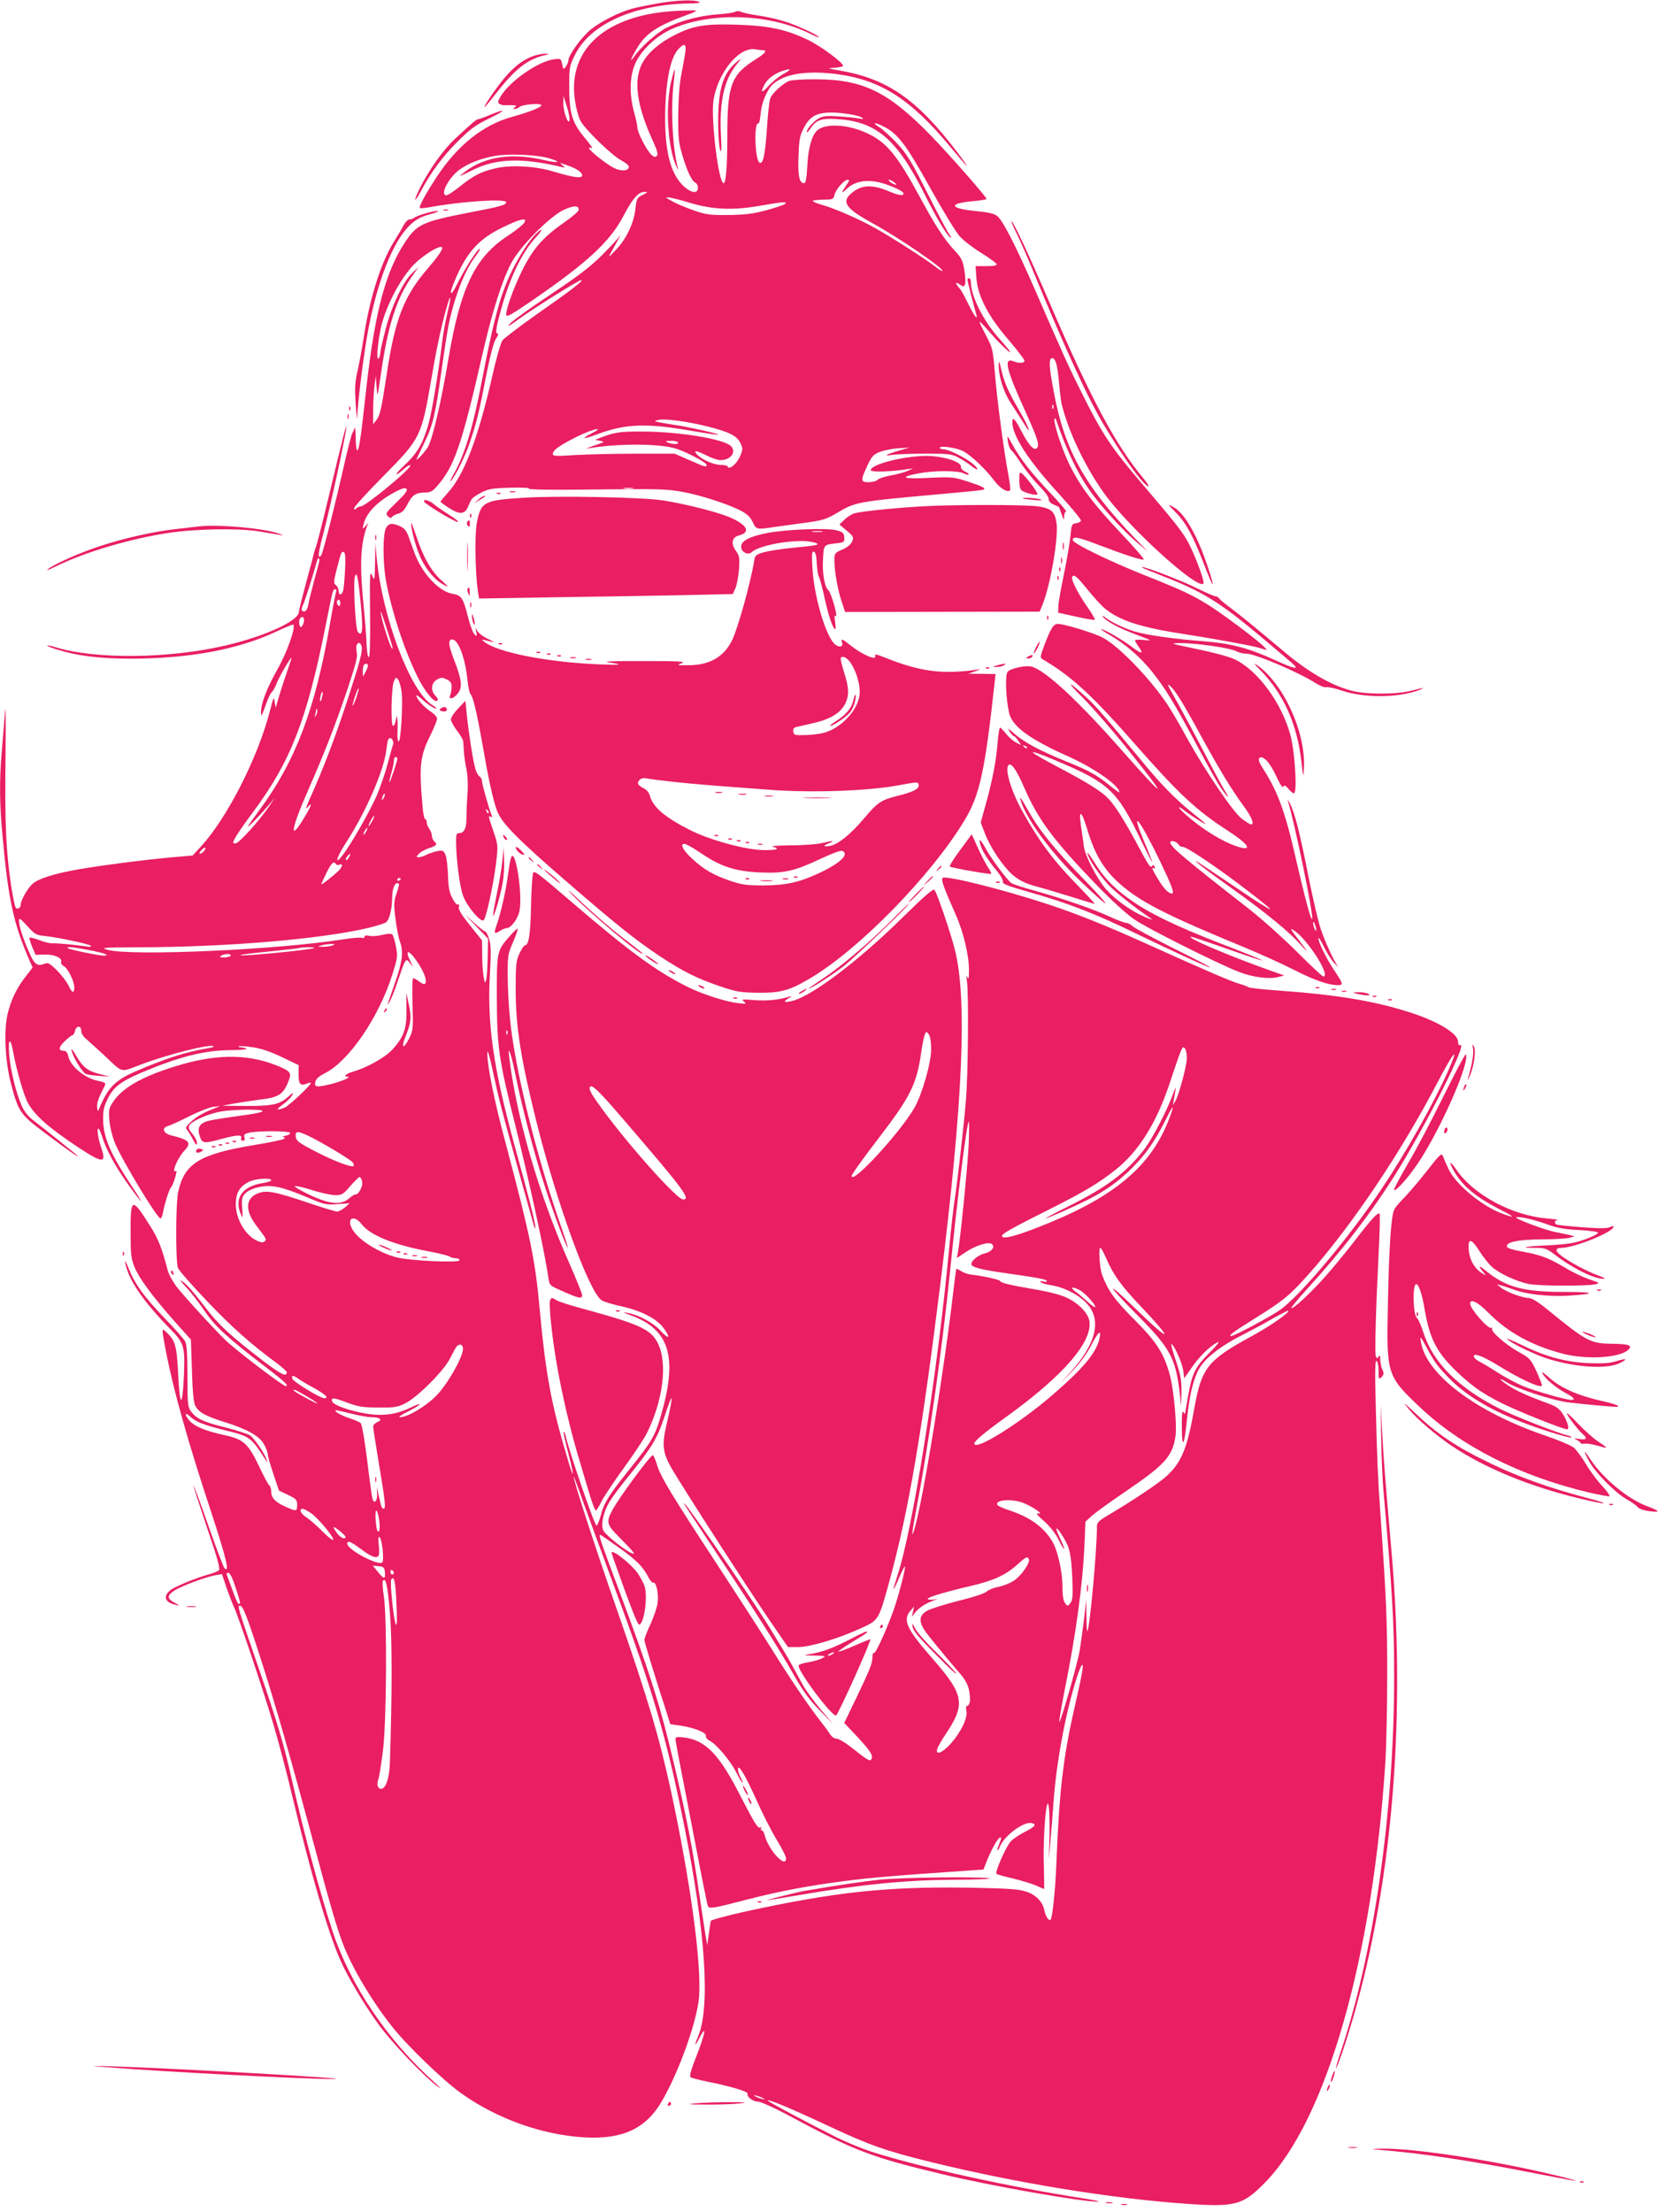
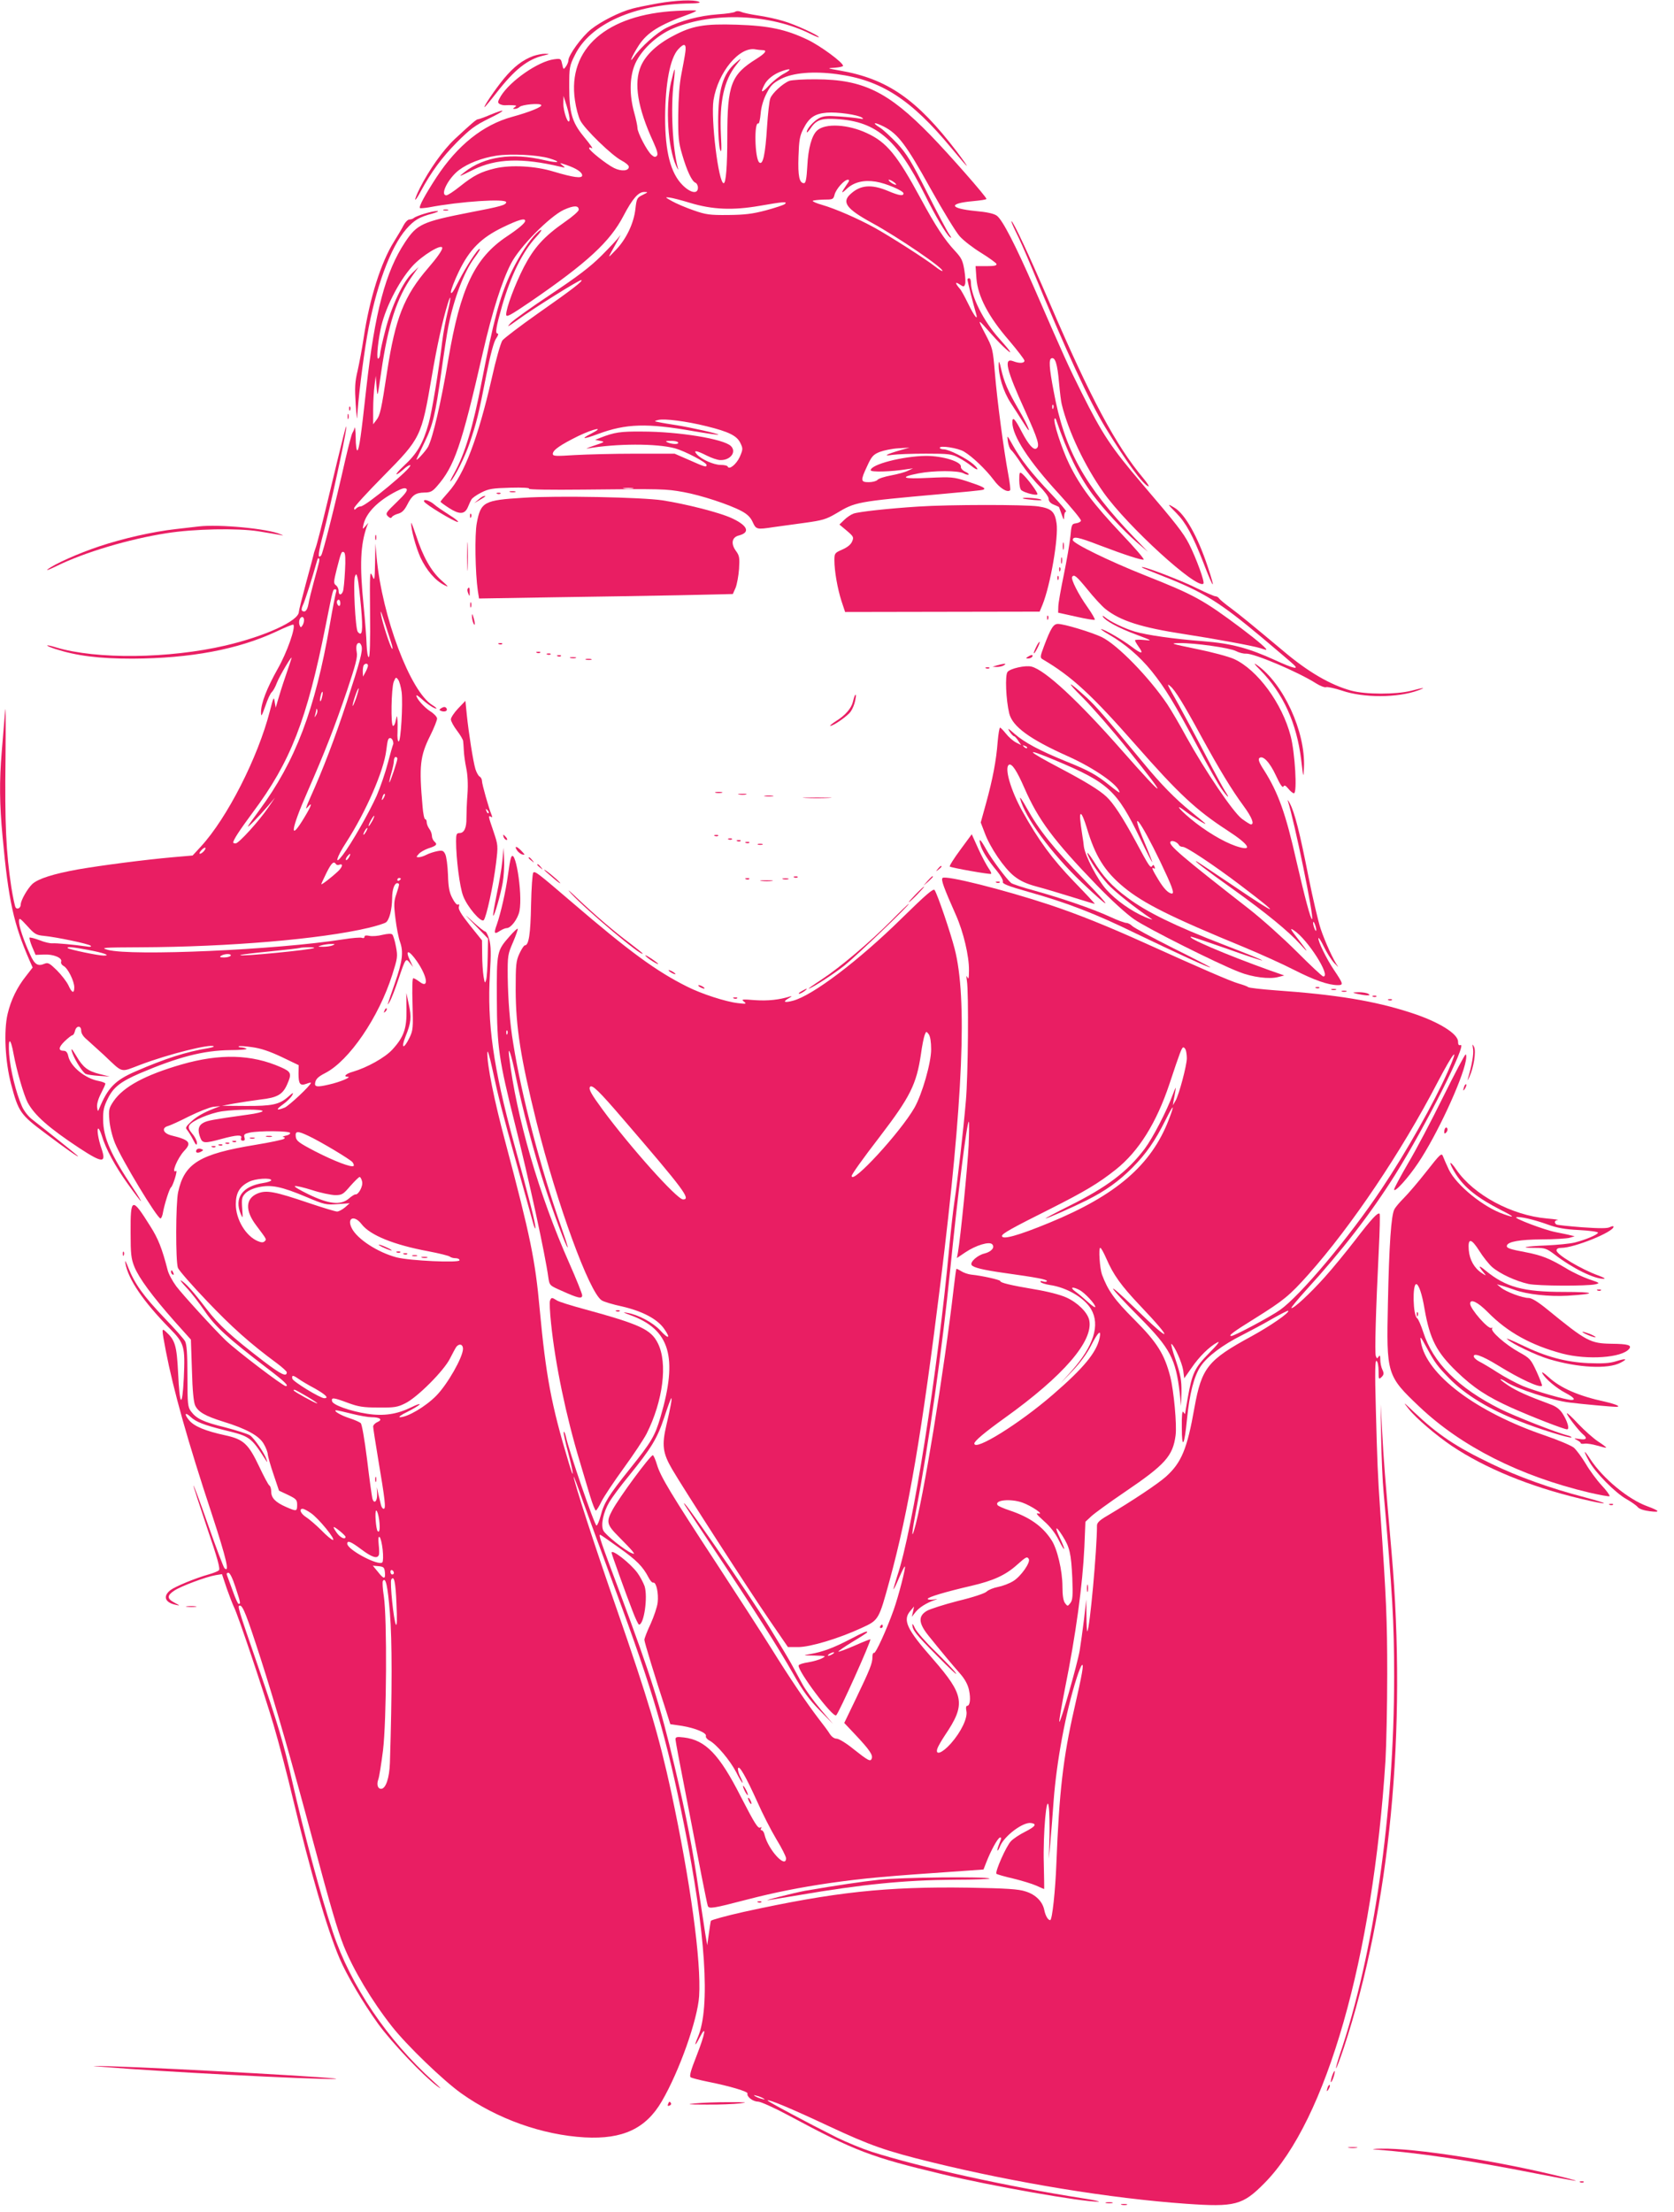
<svg xmlns="http://www.w3.org/2000/svg" version="1.0" width="969pt" height="1280pt" viewBox="0 0 969 1280" preserveAspectRatio="xMidYMid meet">
  <g transform="translate(0,1280) scale(0.1,-0.1)" fill="#e91e63" stroke="none">
    <path d="M3805 12780 c-55 -10 -120 -23 -145 -30 -73 -19 -181 -74 -238 -119 -54 -43 -132 -150 -132 -181 0 -9 -7 -25 -15 -36 -13 -18 -14 -17 -21 15 -7 32 -8 33 -47 28 -91 -12 -253 -124 -308 -213 -18 -30 -19 -38 -8 -45 8 -5 23 -9 34 -8 11 1 31 1 45 0 20 -1 22 -3 10 -11 -13 -9 -13 -10 0 -10 9 0 21 5 27 11 14 14 119 24 126 11 7 -10 -66 -40 -168 -68 -169 -46 -317 -165 -438 -349 -67 -103 -104 -171 -96 -179 2 -2 25 0 51 4 183 35 448 52 448 30 0 -16 -32 -25 -210 -59 -276 -54 -306 -68 -375 -172 -113 -170 -175 -403 -225 -849 -30 -274 -41 -349 -51 -356 -5 -3 -10 30 -10 73 -1 43 -4 69 -6 58 -3 -11 -9 -24 -13 -30 -4 -5 -22 -73 -40 -150 -61 -270 -132 -550 -141 -559 -22 -23 -18 11 15 136 38 146 121 527 130 598 5 46 -12 -21 -110 -430 -31 -129 -61 -246 -67 -260 -5 -14 -11 -32 -12 -40 -2 -8 -21 -82 -44 -165 -22 -82 -41 -157 -41 -165 0 -52 -194 -141 -425 -195 -326 -76 -747 -81 -980 -11 -64 20 -71 13 -8 -8 127 -41 254 -57 451 -57 336 2 608 53 830 156 52 25 97 43 100 41 15 -15 -37 -162 -90 -255 -64 -114 -98 -202 -97 -253 0 -28 4 -22 25 37 13 39 30 75 37 80 7 6 21 30 30 55 17 43 94 171 84 140 -2 -8 -18 -55 -35 -105 -17 -49 -36 -110 -43 -135 l-13 -45 -6 35 c-5 32 -7 27 -28 -55 -69 -268 -247 -618 -399 -783 l-48 -52 -115 -10 c-159 -14 -413 -47 -546 -70 -145 -26 -233 -54 -267 -85 -29 -28 -67 -95 -67 -119 0 -20 -21 -31 -30 -16 -4 7 -15 58 -24 114 -31 202 -39 373 -34 751 2 216 1 326 -3 265 -5 -58 -13 -161 -19 -230 -14 -171 -13 -300 5 -492 34 -370 64 -505 158 -720 l16 -36 -38 -49 c-52 -65 -88 -139 -107 -220 -23 -98 -14 -277 20 -405 43 -162 53 -177 201 -287 118 -89 198 -145 185 -129 -5 6 -175 142 -265 212 -21 16 -47 49 -58 75 -35 79 -67 212 -74 301 -7 100 8 100 26 0 17 -93 59 -237 81 -279 40 -74 121 -146 298 -263 136 -89 159 -90 129 -2 -18 51 -28 114 -18 114 4 0 13 -18 20 -40 22 -75 78 -179 150 -279 40 -56 74 -101 77 -101 2 0 -17 33 -44 73 -130 195 -174 293 -175 398 -1 52 4 77 27 122 32 66 73 98 186 147 221 94 366 132 522 134 58 0 101 4 95 8 -7 4 -21 8 -31 8 -11 0 -17 3 -14 6 3 3 38 1 78 -5 51 -7 101 -24 171 -57 l98 -47 -1 -49 c0 -60 9 -72 45 -59 15 6 27 8 27 6 0 -14 -129 -135 -153 -144 -49 -19 -52 -12 -9 19 23 16 46 40 53 52 10 19 6 18 -24 -9 -51 -44 -92 -53 -247 -52 l-135 1 70 13 c39 7 107 17 152 23 97 11 128 28 154 85 29 65 26 75 -35 102 -170 75 -352 80 -575 16 -211 -61 -337 -129 -394 -213 -26 -39 -29 -49 -24 -108 3 -38 16 -93 32 -133 40 -98 245 -437 264 -437 5 0 12 17 15 38 9 48 37 136 46 142 11 8 40 101 29 95 -30 -19 7 73 48 117 44 46 30 63 -74 88 -49 12 -60 44 -20 55 12 3 67 28 122 56 55 27 118 52 140 55 l40 4 -36 -14 c-65 -25 -103 -48 -136 -79 -28 -27 -31 -33 -19 -46 7 -9 23 -34 34 -56 16 -31 21 -35 22 -18 0 12 -12 36 -27 53 -20 24 -24 36 -17 49 17 27 118 70 190 81 86 12 234 13 234 1 0 -5 -37 -14 -83 -20 -206 -29 -234 -34 -259 -47 -30 -16 -36 -43 -18 -88 12 -32 27 -32 122 -6 89 24 122 26 114 5 -3 -9 0 -15 10 -15 11 0 13 6 9 19 -5 17 0 21 32 28 56 11 227 10 232 -2 3 -5 -8 -13 -25 -16 -16 -4 -22 -7 -14 -8 9 -1 10 -4 5 -10 -6 -5 -80 -21 -166 -35 -324 -53 -412 -107 -448 -274 -14 -66 -15 -401 -1 -438 6 -15 81 -101 168 -192 144 -151 249 -245 405 -360 31 -23 57 -47 57 -52 0 -29 -33 -13 -133 63 -189 145 -259 209 -332 304 -77 101 -121 150 -147 164 -9 5 5 -13 31 -41 26 -27 74 -89 106 -136 61 -90 131 -154 362 -331 99 -75 128 -103 107 -103 -16 0 -288 207 -349 266 -70 68 -248 263 -285 312 -22 30 -45 72 -50 95 -32 123 -54 180 -100 252 -107 171 -115 168 -114 -38 0 -122 3 -150 22 -197 27 -66 103 -169 232 -315 l95 -106 6 -177 c3 -119 10 -186 19 -205 18 -37 58 -60 160 -92 137 -42 211 -83 237 -130 13 -22 23 -49 23 -60 1 -11 15 -63 33 -115 l32 -95 53 -25 c47 -23 52 -28 52 -57 0 -39 -3 -39 -65 -12 -61 27 -85 52 -85 88 0 17 -5 33 -11 36 -6 4 -32 53 -58 108 -63 133 -91 159 -196 182 -116 25 -181 52 -210 87 -30 36 -25 51 8 20 31 -29 76 -47 197 -77 147 -36 152 -39 237 -171 12 -18 12 -18 6 1 -12 37 -72 124 -96 140 -14 9 -78 29 -143 46 -129 32 -166 50 -198 92 -19 26 -21 41 -21 205 0 131 -4 184 -14 202 -8 14 -62 75 -121 136 -119 125 -169 194 -206 286 -17 43 -22 52 -18 28 16 -92 103 -220 256 -376 86 -87 90 -104 82 -287 -9 -180 -24 -166 -33 30 -8 158 -17 189 -71 238 -25 22 -25 21 0 -112 44 -227 126 -520 267 -946 84 -257 104 -342 72 -310 -5 5 -48 117 -94 249 -46 131 -84 234 -85 228 0 -6 36 -117 79 -245 61 -178 77 -237 68 -245 -7 -6 -32 -16 -57 -23 -79 -22 -197 -71 -224 -92 -44 -35 -31 -71 29 -84 29 -7 29 -6 -5 12 -44 23 -44 41 -2 69 38 26 186 81 240 90 l37 6 28 -84 c16 -45 35 -94 42 -108 21 -40 171 -485 230 -685 29 -99 79 -288 110 -420 102 -425 197 -753 270 -925 41 -97 138 -261 224 -380 78 -108 261 -300 341 -360 31 -23 25 -15 -20 26 -267 240 -480 555 -583 864 -70 209 -167 571 -237 880 -45 202 -82 327 -195 655 -120 348 -122 355 -106 355 17 0 40 -59 120 -307 84 -261 175 -578 305 -1063 99 -370 140 -509 175 -597 55 -139 164 -321 279 -467 86 -110 298 -314 402 -388 208 -148 469 -241 715 -255 220 -12 354 51 446 209 101 173 207 472 216 608 13 202 -51 666 -162 1183 -71 326 -134 536 -315 1057 -121 346 -251 745 -249 766 0 5 24 -58 53 -141 30 -82 113 -310 185 -505 223 -600 299 -862 401 -1370 125 -622 153 -1055 80 -1226 -24 -56 -17 -57 11 -1 41 78 31 20 -17 -103 -37 -94 -45 -123 -35 -130 8 -4 50 -15 94 -24 132 -26 238 -58 234 -69 -6 -18 31 -47 61 -47 15 0 95 -36 177 -80 384 -206 476 -241 886 -339 279 -68 822 -163 907 -160 15 1 -27 10 -93 20 -440 69 -937 179 -1220 269 -55 18 -145 55 -200 82 -164 82 -406 211 -402 215 8 7 135 -46 357 -150 238 -111 326 -142 590 -207 489 -120 1037 -210 1475 -241 284 -20 328 -9 455 120 358 362 627 1303 700 2446 5 88 10 313 10 500 0 310 -5 434 -40 935 -15 215 -18 297 -26 604 -6 211 -4 277 4 272 7 -4 12 -30 12 -59 0 -48 1 -50 17 -35 14 14 15 22 5 43 -7 14 -12 40 -12 58 0 24 -3 28 -10 17 -8 -12 -10 -12 -16 4 -7 19 0 264 17 609 6 115 8 211 5 214 -10 10 -45 -27 -141 -152 -51 -66 -130 -163 -177 -215 -83 -93 -184 -187 -193 -178 -2 2 36 49 86 104 209 229 374 443 515 667 175 278 421 767 378 750 -10 -3 -14 3 -14 20 0 46 -114 116 -272 167 -212 69 -432 105 -787 130 -80 6 -149 14 -155 18 -6 5 -31 14 -56 21 -46 13 -221 89 -535 231 -228 103 -395 170 -560 225 -266 88 -602 172 -619 155 -10 -10 7 -56 78 -216 43 -97 76 -236 75 -319 0 -44 -3 -55 -9 -40 -7 14 -7 7 -3 -20 11 -66 7 -551 -6 -695 -15 -176 -48 -460 -66 -580 -8 -52 -21 -171 -30 -265 -67 -722 -211 -1637 -301 -1903 -13 -41 -23 -76 -22 -78 2 -1 16 28 32 66 17 39 31 68 34 66 6 -6 -37 -172 -65 -251 -41 -115 -105 -255 -114 -249 -5 3 -9 -8 -9 -24 0 -36 -13 -69 -97 -244 l-66 -137 66 -70 c80 -85 101 -116 93 -136 -7 -20 -20 -13 -111 59 -38 31 -80 56 -92 56 -14 0 -29 11 -40 28 -9 15 -38 54 -64 87 -71 93 -166 233 -276 410 -55 88 -196 306 -313 485 -266 406 -326 505 -347 575 -9 30 -20 55 -24 55 -15 0 -197 -247 -235 -319 -36 -67 -32 -83 39 -154 34 -34 69 -71 77 -81 14 -18 13 -19 -2 -13 -37 13 -155 107 -166 132 -15 33 0 104 35 164 14 24 64 92 112 150 132 163 165 217 206 340 20 61 38 111 41 111 5 0 -4 -51 -28 -153 -28 -119 -22 -164 32 -257 64 -110 440 -693 564 -874 l107 -156 60 0 c69 0 236 50 367 111 99 45 99 47 161 273 111 405 188 859 296 1731 130 1049 155 1640 81 1925 -24 94 -98 312 -116 340 -7 11 -49 -25 -192 -165 -246 -242 -514 -445 -627 -475 -52 -14 -63 -7 -24 15 15 9 19 13 8 10 -64 -20 -129 -27 -204 -22 -75 6 -82 5 -65 -8 17 -14 14 -15 -36 -9 -69 8 -209 53 -292 95 -179 89 -337 205 -668 489 -195 167 -213 181 -223 171 -5 -5 -11 -89 -13 -187 -3 -169 -13 -234 -36 -234 -5 0 -19 -21 -31 -47 -20 -43 -22 -64 -22 -213 1 -215 29 -393 120 -760 120 -479 306 -988 378 -1034 12 -8 65 -24 117 -35 117 -27 204 -72 244 -129 41 -58 26 -63 -23 -9 -42 45 -126 90 -191 101 -27 5 -24 2 15 -12 233 -83 281 -243 178 -592 -32 -109 -52 -143 -178 -300 -122 -152 -149 -196 -168 -270 -8 -30 -19 -56 -24 -57 -10 -4 -161 436 -178 517 -5 19 -10 30 -12 24 -2 -5 10 -61 27 -124 33 -126 34 -161 2 -53 -101 334 -132 502 -168 888 -26 285 -53 418 -198 964 -65 242 -107 450 -105 520 0 22 12 -15 29 -94 36 -169 56 -246 145 -565 41 -146 81 -290 89 -320 8 -30 15 -46 15 -34 1 24 -30 149 -124 489 -120 441 -156 694 -139 981 7 117 6 162 -4 198 -7 25 -18 46 -23 46 -6 0 -38 26 -72 57 -55 51 -53 48 13 -20 l75 -78 -2 -106 c-1 -59 -5 -118 -9 -133 -7 -22 -8 -20 -15 20 -4 25 -8 82 -8 127 l-1 82 -70 87 c-51 64 -68 93 -64 107 4 13 2 17 -5 13 -6 -4 -20 12 -32 36 -18 33 -24 64 -26 138 -2 52 -9 105 -16 118 -10 20 -16 23 -46 17 -20 -4 -48 -13 -63 -21 -15 -8 -35 -14 -44 -14 -16 0 -16 1 1 20 9 10 34 24 54 31 47 15 55 23 36 39 -8 7 -15 22 -15 34 0 11 -7 30 -15 40 -8 11 -15 28 -15 38 0 10 -4 18 -9 18 -5 0 -12 33 -15 73 -21 236 -15 292 45 412 22 44 39 88 39 97 0 10 -18 29 -39 42 -36 23 -81 74 -81 92 0 4 12 -4 28 -18 35 -32 74 -58 87 -58 5 0 -4 9 -22 20 -128 78 -291 511 -323 855 l-7 80 -2 -110 c-2 -106 -3 -109 -17 -75 -13 31 -14 9 -12 -217 2 -162 -1 -254 -7 -255 -6 -2 -11 28 -13 72 -1 41 -9 141 -17 223 -24 238 -19 355 19 462 l8 20 -17 -20 c-17 -19 -17 -19 -11 10 16 69 85 138 190 192 35 18 51 22 59 14 8 -8 -7 -29 -56 -76 -63 -61 -67 -66 -52 -82 13 -12 19 -13 24 -4 4 6 21 15 37 19 21 6 35 20 51 51 28 56 49 70 99 71 35 0 47 6 73 36 101 115 142 232 266 774 54 236 111 415 163 515 49 96 224 273 306 311 58 26 86 26 86 0 0 -8 -36 -40 -80 -70 -123 -86 -179 -149 -238 -262 -52 -102 -102 -236 -102 -274 0 -18 21 -7 143 76 325 223 458 345 536 495 52 99 86 139 121 138 23 0 22 -1 -10 -17 -33 -16 -35 -21 -42 -81 -9 -82 -52 -173 -112 -236 -47 -49 -47 -49 -27 -12 53 94 61 111 45 87 -10 -14 -56 -63 -103 -110 -64 -64 -138 -120 -291 -222 -113 -75 -218 -150 -235 -168 -24 -26 -17 -23 40 18 95 69 356 232 369 231 18 0 -53 -55 -252 -194 -102 -72 -194 -142 -204 -155 -10 -15 -37 -108 -62 -221 -78 -341 -159 -555 -250 -656 -25 -28 -46 -53 -46 -56 0 -3 22 -19 50 -37 59 -38 90 -37 108 5 7 17 16 37 21 45 4 8 29 26 57 40 43 22 65 25 169 28 70 2 115 -1 107 -6 -7 -5 128 -7 315 -5 459 5 477 4 578 -14 101 -18 266 -72 337 -110 34 -18 53 -37 65 -64 20 -43 23 -44 121 -29 37 5 119 16 182 25 101 14 122 20 180 54 112 67 114 68 605 112 127 11 237 22 245 25 22 8 -1 19 -95 50 -76 24 -87 25 -219 19 -151 -8 -176 3 -59 26 88 17 231 17 261 0 13 -7 26 -10 29 -7 3 3 -6 11 -21 17 -14 7 -25 19 -24 28 5 29 -103 63 -201 63 -132 -1 -321 -49 -321 -83 0 -12 116 -9 210 6 l35 5 -30 -14 c-16 -8 -60 -20 -98 -27 -37 -7 -72 -18 -78 -26 -6 -7 -29 -13 -50 -13 -48 0 -49 9 -9 94 25 55 35 66 72 81 24 9 72 19 108 21 l65 4 -50 -14 c-87 -25 -107 -37 -50 -28 28 4 115 7 195 7 133 0 149 -2 190 -24 25 -13 58 -35 74 -48 38 -31 47 -21 10 11 -39 34 -141 86 -171 86 -12 0 -23 4 -23 9 0 15 105 -1 140 -22 50 -30 126 -103 172 -164 35 -48 79 -75 95 -60 3 4 -2 46 -11 94 -26 139 -64 425 -77 583 -12 143 -13 146 -57 230 -48 91 -45 90 41 -8 57 -65 128 -128 97 -87 -8 11 -34 41 -57 67 -89 98 -163 245 -163 324 0 13 -4 24 -10 24 -5 0 -10 -3 -10 -7 0 -11 36 -151 48 -191 17 -54 -6 -27 -44 51 -19 39 -40 78 -48 86 -28 33 -29 43 -2 26 24 -16 26 -16 32 0 4 9 2 46 -4 82 -9 56 -17 71 -54 111 -60 64 -112 143 -198 302 -137 253 -197 327 -313 380 -109 51 -240 58 -287 15 -31 -28 -52 -103 -57 -207 -4 -72 -9 -98 -19 -98 -27 0 -36 41 -32 154 3 94 7 119 28 160 33 66 66 88 136 94 60 5 180 -12 204 -29 11 -8 7 -9 -15 -5 -16 3 -68 9 -115 12 -69 5 -92 3 -117 -9 -33 -17 -73 -62 -73 -81 0 -6 8 2 19 17 32 49 59 61 128 59 249 -7 371 -108 538 -442 60 -121 122 -225 143 -242 11 -9 10 -3 -4 17 -12 17 -69 125 -128 242 -91 180 -117 222 -172 282 -36 38 -81 80 -100 92 -50 31 -35 35 23 6 81 -42 129 -105 268 -356 72 -129 148 -254 170 -278 22 -25 78 -68 124 -96 47 -29 86 -58 89 -64 3 -10 -13 -13 -59 -13 l-62 0 5 -71 c8 -104 70 -222 188 -358 49 -58 90 -111 90 -118 0 -15 -29 -17 -65 -3 -57 22 -41 -47 70 -290 73 -161 86 -202 64 -215 -16 -11 -45 21 -84 95 -40 78 -55 93 -55 56 0 -78 95 -224 270 -414 72 -79 130 -149 127 -155 -2 -7 -15 -13 -29 -15 -24 -3 -26 -8 -32 -75 -4 -40 -21 -139 -38 -222 -17 -82 -32 -166 -32 -185 l-1 -35 104 -23 c57 -13 106 -21 108 -18 3 3 -16 36 -42 73 -53 74 -97 162 -89 175 11 17 25 5 89 -73 36 -45 82 -95 103 -112 86 -69 208 -108 457 -146 176 -27 404 -69 439 -81 16 -5 31 -10 34 -10 14 0 -43 49 -142 124 -222 166 -271 193 -561 308 -204 81 -415 184 -415 203 0 24 30 18 152 -29 147 -56 246 -88 258 -84 6 2 -51 68 -127 148 -165 175 -239 273 -304 405 -44 91 -96 251 -84 263 2 3 7 -1 9 -9 64 -186 128 -318 209 -428 64 -86 179 -211 253 -275 l69 -59 -76 79 c-293 305 -408 512 -470 851 -26 136 -29 185 -12 190 21 7 34 -34 43 -140 5 -56 12 -113 16 -127 38 -156 133 -356 242 -510 139 -196 542 -563 578 -527 9 9 -42 148 -83 229 -34 66 -75 118 -268 344 -183 214 -234 291 -355 534 -76 152 -99 203 -274 605 -109 249 -183 393 -216 417 -17 12 -56 21 -124 27 -151 15 -159 44 -14 57 43 4 78 9 78 13 0 12 -215 257 -324 369 -245 251 -390 322 -661 323 -71 1 -142 -4 -156 -9 -38 -15 -99 -71 -110 -101 -6 -14 -14 -88 -19 -165 -10 -161 -24 -224 -45 -206 -26 21 -31 241 -5 225 4 -2 10 23 13 57 3 39 16 82 34 117 24 47 37 60 85 85 69 35 186 45 322 27 257 -34 431 -147 663 -428 47 -57 87 -103 89 -103 3 0 -23 37 -57 82 -232 304 -402 422 -679 470 -74 13 -75 13 -27 16 26 2 47 7 47 11 0 19 -130 115 -205 151 -126 60 -224 81 -410 87 -188 6 -258 -6 -367 -64 -95 -49 -160 -111 -188 -175 -43 -99 -19 -243 72 -440 23 -51 28 -72 20 -80 -9 -9 -16 -7 -31 6 -26 23 -81 129 -81 155 0 12 -9 54 -20 93 -26 96 -26 191 1 265 31 85 128 179 229 220 231 96 562 82 793 -34 26 -13 47 -21 47 -18 0 10 -138 74 -205 93 -38 12 -104 26 -145 32 -41 6 -86 15 -99 21 -14 6 -28 6 -35 1 -6 -5 -51 -12 -101 -15 -106 -8 -213 -36 -297 -78 -56 -28 -149 -111 -190 -170 -32 -45 -7 12 30 69 49 74 117 117 285 178 26 9 47 19 47 22 0 3 -51 2 -112 -1 -407 -20 -634 -219 -590 -517 6 -44 20 -96 31 -117 25 -50 184 -204 239 -232 23 -12 42 -28 42 -36 0 -25 -44 -28 -86 -7 -46 23 -144 102 -144 114 0 5 5 6 12 2 16 -10 2 11 -48 72 -63 78 -79 136 -79 279 0 116 1 123 33 187 88 179 344 294 667 298 49 1 64 4 50 10 -31 13 -130 9 -240 -10z m162 -282 c-3 -24 -14 -81 -23 -128 -11 -55 -17 -137 -18 -235 -1 -130 2 -160 23 -230 27 -93 56 -154 76 -162 8 -3 15 -16 15 -29 0 -39 -43 -31 -89 15 -69 69 -101 192 -101 391 1 198 29 344 76 395 35 38 48 32 41 -17z m446 12 c30 0 19 -17 -35 -51 -146 -91 -168 -148 -168 -449 0 -174 -8 -270 -21 -270 -30 0 -75 372 -59 480 26 162 151 314 245 294 11 -2 28 -4 38 -4z m127 -135 c-25 -13 -65 -44 -88 -69 -43 -47 -53 -46 -27 4 16 32 55 62 100 78 53 19 61 12 15 -13z m-1243 -270 c-6 -35 -37 49 -36 97 l1 43 19 -60 c10 -33 18 -69 16 -80z m-118 -221 c74 -22 56 -30 -26 -11 -190 45 -349 21 -463 -68 -40 -31 -39 -31 50 13 133 65 281 70 505 17 29 -7 29 -7 10 9 -18 15 -17 15 25 1 58 -20 90 -42 90 -60 0 -19 -51 -12 -165 22 -107 33 -247 40 -338 19 -84 -20 -125 -41 -205 -105 -35 -28 -70 -51 -78 -51 -39 0 10 98 73 146 52 39 132 70 215 83 82 13 240 5 307 -15z m1723 -151 c-35 -51 -35 -58 -1 -26 41 39 99 53 168 42 59 -9 161 -53 161 -68 0 -17 -26 -13 -92 15 -94 39 -158 34 -215 -19 -52 -47 -23 -86 123 -166 154 -84 422 -267 409 -279 -2 -2 -21 9 -42 26 -55 43 -255 171 -348 223 -96 53 -228 111 -308 134 -32 9 -56 20 -52 23 3 3 31 6 62 7 54 0 57 1 64 29 9 33 56 86 77 86 10 0 9 -7 -6 -27z m274 12 c10 -8 15 -14 9 -14 -5 0 -19 6 -29 14 -11 8 -15 15 -10 15 6 0 19 -7 30 -15z m-1181 -119 c129 -39 247 -44 402 -17 138 24 162 26 147 11 -6 -6 -55 -22 -110 -37 -79 -21 -123 -26 -219 -27 -107 -1 -129 2 -200 27 -44 15 -100 39 -125 53 -41 23 -42 24 -15 21 17 -2 71 -16 120 -31z m-955 -104 c0 -12 -37 -44 -106 -90 -186 -124 -269 -298 -339 -712 -43 -254 -89 -450 -117 -505 -15 -27 -76 -93 -66 -70 2 6 23 48 45 95 49 100 63 161 98 410 14 102 32 221 41 265 31 156 90 311 148 390 29 39 38 55 32 55 -11 0 -79 -104 -120 -185 -31 -62 -45 -82 -46 -65 0 13 21 67 46 119 62 128 129 195 255 256 89 43 129 55 129 37z m-480 -157 c0 -13 -30 -56 -81 -115 -140 -162 -191 -291 -239 -605 -32 -212 -40 -249 -61 -275 l-19 -25 0 85 c0 47 4 110 8 140 l7 55 5 -65 c5 -64 5 -62 27 90 39 270 90 427 180 554 l36 51 -37 -35 c-54 -51 -121 -194 -156 -333 -17 -65 -30 -126 -30 -137 0 -10 -5 -22 -10 -25 -11 -7 -6 72 12 165 22 116 103 279 185 370 56 62 173 133 173 105z m31 -371 c-11 -44 -25 -119 -31 -169 -20 -167 -60 -410 -79 -476 -33 -116 -66 -173 -144 -245 -62 -58 -53 -67 10 -10 13 10 25 17 28 14 13 -13 -258 -238 -287 -238 -8 0 -19 -5 -26 -12 -9 -9 -12 -9 -12 2 0 8 76 91 168 184 219 222 221 226 282 581 28 166 63 326 92 418 20 66 19 32 -1 -49z m3506 -556 c-3 -8 -6 -5 -6 6 -1 11 2 17 5 13 3 -3 4 -12 1 -19z m-2008 -104 c130 -32 177 -55 197 -98 15 -31 15 -36 -4 -80 -20 -43 -62 -77 -70 -55 -2 5 -20 9 -40 9 -40 0 -110 31 -137 60 -25 27 -5 25 56 -6 28 -14 63 -26 78 -26 59 -2 96 47 62 81 -41 41 -300 84 -516 84 -124 1 -158 -4 -240 -36 l-30 -12 30 -6 c28 -5 25 -7 -35 -27 -36 -12 -54 -20 -40 -17 168 29 400 30 507 1 58 -16 183 -82 183 -96 0 -15 -8 -13 -100 28 l-85 37 -225 0 c-124 0 -282 -4 -352 -8 -111 -7 -128 -7 -128 7 0 22 44 52 147 103 92 44 159 57 75 14 -65 -33 -46 -34 40 -2 162 60 283 64 554 16 76 -13 140 -22 142 -20 5 5 -161 42 -243 55 -38 6 -83 13 -100 17 -30 6 -30 6 -5 13 37 9 162 -7 279 -36z m-164 -94 c7 -12 -32 -12 -60 0 -16 7 -13 9 17 9 20 1 40 -3 43 -9z m-262 -267 c-13 -2 -35 -2 -50 0 -16 2 -5 4 22 4 28 0 40 -2 28 -4z m-1666 -477 c-3 -56 -8 -109 -12 -118 -10 -25 -25 -22 -25 3 0 12 -7 27 -16 33 -14 11 -13 20 6 96 25 97 27 103 42 94 7 -5 9 -41 5 -108z m-150 52 c-3 -13 -16 -63 -30 -113 -13 -49 -28 -107 -31 -127 -7 -39 -19 -53 -36 -43 -6 4 -5 16 3 33 11 21 56 162 83 260 6 22 16 13 11 -10z m243 -262 c12 -138 7 -173 -19 -142 -14 17 -28 294 -16 322 6 16 9 15 15 -11 4 -16 13 -92 20 -169z m-145 87 c-3 -10 -20 -94 -36 -188 -85 -491 -199 -790 -408 -1073 -31 -42 -61 -84 -65 -92 -9 -18 63 56 118 120 l38 45 -39 -57 c-53 -78 -171 -208 -189 -208 -8 0 -14 2 -14 5 0 15 36 70 113 174 219 293 314 537 422 1081 44 221 42 210 56 210 7 0 8 -7 4 -17z m25 -64 c0 -11 -4 -17 -10 -14 -5 3 -10 13 -10 21 0 8 5 14 10 14 6 0 10 -9 10 -21z m293 -223 c9 -27 12 -45 7 -40 -12 12 -58 155 -65 201 -5 34 3 13 58 -161z m-503 127 c0 -10 -4 -25 -10 -33 -8 -12 -10 -12 -16 3 -7 20 1 47 16 47 5 0 10 -8 10 -17z m333 -152 c7 -29 -8 -85 -85 -321 -69 -210 -139 -394 -212 -555 -25 -56 -30 -73 -16 -56 31 36 24 11 -16 -55 -91 -153 -83 -79 18 150 97 221 155 369 228 584 48 144 61 191 55 218 -6 34 -1 54 14 54 5 0 11 -9 14 -19z m37 -113 c-1 -7 -7 -24 -15 -38 l-14 -25 -1 31 c0 17 3 34 7 37 10 11 23 8 23 -5z m195 -153 c8 -70 -5 -285 -17 -285 -6 0 -9 24 -7 53 1 28 1 63 -1 77 -2 22 -3 21 -9 -8 -3 -18 -10 -33 -16 -32 -14 1 -10 218 4 255 12 28 13 29 26 12 7 -10 16 -42 20 -72z m-264 -36 c-11 -30 -20 -49 -20 -43 -1 15 30 106 35 101 2 -2 -5 -28 -15 -58z m-197 7 c-3 -15 -8 -25 -11 -23 -2 3 -1 17 3 31 3 15 8 25 11 23 2 -3 1 -17 -3 -31z m-34 -103 c-11 -17 -11 -17 -6 0 3 10 6 24 7 30 0 9 2 9 5 0 3 -7 0 -20 -6 -30z m444 -149 c3 -9 4 -19 1 -23 -2 -4 -16 -52 -30 -106 -14 -54 -43 -139 -65 -190 -42 -94 -146 -277 -196 -342 -51 -67 -37 -14 20 73 115 178 218 415 232 533 3 25 7 52 10 59 5 17 21 15 28 -4z m26 -104 c0 -15 -43 -141 -46 -137 -2 2 3 26 11 53 8 27 15 59 15 72 0 12 5 22 10 22 6 0 10 -4 10 -10z m-79 -227 c-12 -20 -14 -14 -5 12 4 9 9 14 11 11 3 -2 0 -13 -6 -23z m-66 -133 c-9 -16 -18 -30 -21 -30 -2 0 2 14 11 30 9 17 18 30 21 30 2 0 -2 -13 -11 -30z m-35 -60 c-6 -11 -13 -20 -16 -20 -2 0 0 9 6 20 6 11 13 20 16 20 2 0 0 -9 -6 -20z m-940 -115 c-7 -8 -17 -15 -23 -15 -5 0 -2 9 8 20 21 23 35 19 15 -5z m840 -36 c-7 -11 -14 -18 -17 -15 -3 3 0 12 7 21 18 21 23 19 10 -6z m-75 -39 c3 -5 12 -7 20 -3 22 8 18 -13 -7 -37 -38 -36 -98 -82 -98 -76 0 4 14 33 30 66 29 58 42 70 55 50z m375 -84 c0 -3 -4 -8 -10 -11 -5 -3 -10 -1 -10 4 0 6 5 11 10 11 6 0 10 -2 10 -4z m-10 -34 c0 -5 -7 -30 -16 -56 -14 -40 -15 -61 -5 -140 6 -51 18 -113 27 -137 20 -57 14 -110 -29 -234 -19 -55 -38 -109 -41 -120 -4 -11 1 -6 10 10 10 17 32 74 50 128 42 124 43 125 66 96 l19 -24 -15 32 c-35 71 -11 71 38 0 61 -89 70 -161 14 -117 -15 11 -30 20 -36 20 -5 0 -7 -60 -4 -149 4 -138 3 -152 -17 -194 -34 -70 -52 -66 -24 5 33 81 36 112 19 188 l-14 65 1 -95 c2 -111 -15 -160 -82 -233 -42 -46 -146 -104 -228 -128 -41 -11 -58 -29 -30 -29 26 -1 -45 -31 -108 -45 -67 -16 -85 -14 -81 8 3 23 17 37 58 58 139 71 311 323 389 570 30 95 32 104 21 162 -6 33 -16 65 -21 70 -6 6 -27 5 -57 -2 -26 -7 -60 -9 -75 -6 -19 4 -29 3 -29 -5 0 -7 -7 -10 -16 -6 -8 3 -57 -1 -107 -9 -386 -61 -1226 -98 -1362 -61 -47 13 -33 14 188 15 509 2 1043 47 1318 112 48 11 94 26 103 32 20 15 35 74 36 140 0 50 13 87 30 87 6 0 10 -4 10 -8z m-2055 -297 c72 -7 258 -46 270 -57 6 -6 -3 -8 -25 -4 -69 10 -175 20 -197 18 -12 -1 -45 6 -74 18 -29 11 -55 17 -58 15 -2 -3 4 -27 15 -53 l20 -47 48 2 c54 3 108 -19 100 -41 -3 -8 3 -19 14 -25 25 -13 62 -88 62 -124 0 -38 -14 -33 -34 12 -10 21 -40 60 -67 87 -42 41 -51 46 -71 38 -39 -17 -58 -5 -84 54 -38 83 -64 162 -64 190 0 24 4 22 48 -26 42 -47 52 -53 97 -57z m1670 -55 c-11 -5 -36 -8 -55 -8 -32 0 -33 1 -10 8 14 4 39 8 55 8 25 1 27 -1 10 -8z m-1416 -26 c91 -17 136 -33 91 -33 -32 0 -199 35 -207 43 -10 10 25 7 116 -10z m1310 11 c-11 -10 -438 -52 -428 -41 3 3 79 12 170 21 90 9 169 18 174 20 15 5 89 6 84 0z m-484 -45 c-3 -5 -21 -10 -38 -10 -24 0 -28 3 -17 10 20 13 63 13 55 0z m-865 -434 c0 -15 12 -34 33 -51 17 -15 61 -55 97 -88 116 -109 92 -103 212 -58 163 62 409 123 425 107 3 -3 -12 -7 -33 -11 -124 -20 -249 -60 -419 -134 -120 -52 -161 -95 -211 -216 -7 -18 -8 -17 -12 9 -2 17 6 47 22 78 14 27 26 53 26 58 0 4 -17 11 -37 15 -80 14 -165 84 -178 145 -4 20 -13 30 -25 30 -34 0 -32 20 4 55 20 19 40 35 45 35 5 0 12 11 15 25 8 32 36 33 36 1z m4920 -108 c0 -77 -52 -259 -97 -338 -81 -141 -363 -448 -363 -394 0 9 60 94 164 229 175 229 211 301 237 476 6 46 16 95 21 109 9 24 10 24 24 6 9 -13 14 -45 14 -88z m1474 -4 c3 -9 6 -30 6 -47 0 -41 -45 -210 -65 -245 l-16 -27 4 25 c3 14 8 41 11 60 5 25 1 20 -14 -20 -36 -98 -117 -254 -164 -317 -100 -132 -217 -221 -436 -330 -80 -40 -142 -73 -138 -73 11 0 158 65 238 105 110 55 186 110 265 189 80 81 131 154 192 276 48 96 55 96 18 0 -101 -261 -304 -436 -691 -595 -182 -75 -274 -100 -274 -76 0 13 59 46 275 154 202 102 282 149 384 230 132 105 235 269 311 497 61 184 71 210 80 210 4 0 11 -7 14 -16z m1516 -126 c-79 -178 -241 -466 -382 -676 -188 -282 -472 -619 -588 -701 -55 -39 -265 -151 -282 -151 -21 0 9 23 135 101 168 105 201 132 310 254 249 279 540 712 747 1110 98 187 131 222 60 63z m-4773 -273 c352 -409 394 -465 347 -465 -35 0 -307 304 -466 520 -66 90 -81 117 -73 131 11 17 54 -25 192 -186z m2000 -152 c-6 -122 -47 -534 -62 -620 l-6 -32 49 33 c61 41 138 64 155 47 18 -18 -4 -44 -45 -54 -39 -9 -84 -49 -74 -66 9 -15 67 -29 187 -46 194 -27 249 -38 249 -47 0 -5 -10 -6 -21 -3 -13 5 -19 3 -15 -3 3 -5 27 -13 53 -17 98 -14 200 -74 239 -140 53 -91 15 -212 -111 -355 l-67 -75 71 74 c44 46 85 102 108 148 40 78 59 94 48 41 -18 -84 -93 -174 -270 -327 -195 -169 -455 -330 -455 -283 0 14 62 66 175 147 342 245 516 447 490 567 -10 45 -68 102 -133 131 -35 16 -110 35 -183 47 -142 24 -199 38 -199 48 0 7 -106 31 -168 37 -18 2 -44 11 -58 20 -14 9 -27 15 -28 13 -2 -2 -8 -50 -15 -108 -55 -479 -181 -1250 -230 -1405 -16 -53 -12 -8 13 122 70 362 152 942 196 1383 44 438 97 860 108 860 3 0 2 -62 -1 -137z m-3820 54 c70 -33 237 -133 253 -151 7 -9 10 -19 7 -22 -11 -11 -111 27 -222 84 -96 50 -110 61 -113 85 -4 34 10 35 75 4z m309 -263 c7 -26 -21 -78 -39 -75 -4 1 -22 -10 -39 -25 -47 -39 -115 -31 -233 26 -49 24 -85 45 -78 47 7 3 52 -8 100 -23 48 -16 108 -28 132 -29 41 0 47 4 89 53 25 28 49 52 54 52 4 0 11 -12 14 -26z m-526 7 c0 -5 -21 -12 -47 -16 -120 -18 -169 -87 -129 -180 12 -28 12 -25 8 33 -4 55 -2 66 18 87 14 15 44 29 77 36 72 16 132 4 277 -57 104 -44 113 -46 180 -41 l70 5 -27 -24 c-16 -13 -36 -24 -46 -24 -9 0 -82 22 -162 49 -201 68 -246 76 -297 56 -71 -29 -75 -98 -9 -185 62 -83 61 -80 49 -92 -8 -8 -19 -8 -40 1 -69 29 -127 125 -127 213 0 66 22 103 76 130 35 19 129 25 129 9z m523 -254 c49 -64 187 -120 387 -157 63 -12 119 -26 124 -31 6 -5 20 -9 33 -9 13 0 23 -5 23 -12 0 -16 -288 -3 -365 17 -109 29 -228 106 -259 169 -30 60 15 78 57 23z m4311 -199 c40 -93 85 -156 194 -271 201 -211 185 -224 -25 -19 -186 180 -168 142 25 -52 176 -178 208 -238 231 -438 l8 -73 2 81 c1 68 -5 98 -33 183 -19 55 -30 98 -25 95 18 -11 61 -108 68 -153 l6 -46 42 60 c44 65 105 125 150 148 18 10 1 -13 -48 -62 -84 -86 -98 -115 -124 -261 -8 -47 -15 -87 -15 -90 0 -3 -5 2 -10 10 -7 10 -10 -19 -9 -90 0 -130 15 -107 30 49 14 145 41 251 80 307 38 56 127 123 239 179 47 24 126 66 174 94 49 28 91 49 93 47 10 -10 -105 -89 -213 -148 -254 -138 -288 -182 -330 -413 -42 -239 -75 -318 -165 -399 -46 -41 -191 -138 -341 -227 -42 -24 -58 -40 -58 -55 0 -141 -42 -599 -56 -613 -2 -2 -5 38 -5 90 l-1 94 -13 -114 c-8 -63 -19 -144 -25 -180 -14 -82 -113 -427 -118 -413 -2 6 13 91 32 189 64 316 103 605 113 823 l6 145 33 31 c18 17 106 81 196 142 233 158 277 207 293 327 8 60 -10 257 -31 340 -33 129 -76 198 -207 329 -117 117 -153 168 -188 261 -13 37 -21 155 -10 155 5 0 20 -28 35 -62z m-155 -182 c31 -17 91 -81 91 -98 0 -6 -19 7 -42 28 -24 22 -56 49 -73 61 -34 25 -19 31 24 9z m-3569 -340 c0 -48 -89 -205 -155 -272 -62 -63 -166 -124 -210 -124 -11 0 7 14 41 30 34 17 66 36 72 43 6 7 -14 1 -46 -15 -84 -41 -160 -53 -257 -38 -98 15 -199 51 -203 73 -5 23 9 21 92 -10 60 -22 88 -27 176 -27 92 -1 111 2 155 24 69 33 225 189 260 260 15 30 32 61 37 68 17 20 38 14 38 -12z m-952 -174 c15 -11 57 -36 95 -56 63 -36 83 -56 54 -56 -24 0 -182 97 -185 113 -4 22 4 21 36 -1z m49 -102 c37 -22 64 -40 59 -40 -11 0 -136 69 -136 75 0 9 8 5 77 -35z m259 -100 c44 -11 95 -20 114 -20 50 0 67 -14 35 -28 -14 -6 -25 -18 -25 -26 0 -8 13 -93 29 -188 40 -238 46 -288 32 -288 -6 0 -13 10 -16 23 -3 12 -9 40 -15 62 l-9 40 2 -39 c2 -44 -19 -62 -28 -24 -3 13 -17 113 -30 222 -15 119 -30 205 -37 212 -7 6 -36 19 -64 28 -51 16 -99 45 -78 46 6 0 47 -9 90 -20z m3882 -514 c51 -18 130 -71 93 -63 -18 4 -10 -6 32 -44 36 -31 67 -72 86 -111 17 -34 31 -56 31 -50 0 7 -11 35 -25 64 -32 67 -24 74 15 12 43 -68 50 -102 57 -244 4 -105 2 -128 -11 -145 -16 -20 -16 -20 -31 -1 -10 14 -15 44 -15 96 0 91 -30 220 -64 270 -52 80 -127 132 -240 170 -36 12 -69 26 -72 32 -18 29 76 38 144 14z m-4118 -61 c44 -30 146 -155 127 -155 -7 0 -37 25 -67 56 -30 30 -70 64 -87 75 -32 20 -45 49 -21 49 7 0 28 -11 48 -25z m395 -41 c6 -50 2 -75 -9 -63 -10 10 -18 119 -8 119 5 0 13 -25 17 -56z m-195 -96 c0 -19 -30 -5 -49 21 -30 42 -26 46 14 14 19 -15 35 -31 35 -35z m1583 -63 c103 -73 138 -109 171 -172 9 -18 21 -32 28 -30 17 3 31 -62 25 -115 -3 -26 -22 -82 -41 -124 -20 -42 -36 -84 -36 -92 0 -13 60 -210 126 -412 l24 -76 68 -10 c78 -13 145 -41 138 -59 -2 -7 7 -19 21 -26 41 -22 118 -113 154 -182 18 -36 35 -64 37 -62 2 2 -4 17 -13 35 -9 17 -15 39 -13 48 5 24 46 -48 112 -194 29 -66 78 -162 109 -214 32 -52 57 -102 57 -112 0 -63 -103 49 -124 135 -3 15 -11 27 -17 27 -6 0 -7 5 -3 12 4 7 3 8 -4 4 -14 -9 -33 22 -114 179 -124 244 -204 327 -329 342 -41 5 -49 3 -49 -11 0 -9 27 -152 60 -319 32 -166 73 -376 90 -466 18 -90 34 -170 37 -178 7 -19 27 -16 227 36 162 42 304 70 481 96 208 29 309 38 789 71 l99 7 16 41 c26 67 65 139 79 144 10 3 9 -5 -3 -34 -8 -20 -14 -39 -11 -41 2 -2 9 9 15 25 25 60 133 141 179 134 36 -5 26 -20 -35 -51 -32 -16 -68 -40 -81 -54 -28 -29 -94 -179 -84 -189 4 -3 47 -16 96 -27 49 -12 109 -30 134 -41 24 -11 45 -20 46 -20 1 0 0 66 -2 148 -5 171 17 417 29 327 4 -27 5 -106 4 -175 l-4 -125 9 95 c5 52 13 161 19 241 17 227 70 513 133 709 11 36 25 70 30 75 14 14 3 -49 -44 -254 -64 -280 -87 -482 -103 -891 -6 -158 -24 -330 -36 -330 -12 0 -27 24 -34 58 -10 50 -50 90 -108 108 -42 14 -108 18 -332 22 -476 7 -773 -25 -1299 -140 -103 -23 -189 -47 -191 -52 -2 -6 -7 -40 -12 -76 l-9 -65 -12 70 c-6 39 -23 151 -38 250 -33 233 -73 436 -139 715 -85 358 -135 517 -316 1003 -113 301 -125 337 -115 337 3 0 52 -34 109 -75z m-1368 -11 c4 -36 3 -70 -2 -74 -22 -22 -202 73 -203 108 0 21 21 13 82 -33 60 -45 92 -56 101 -32 3 6 2 34 -1 61 -3 33 -2 47 5 43 6 -4 14 -37 18 -73z m3740 -54 c12 -19 -45 -100 -88 -127 -23 -15 -64 -30 -90 -35 -26 -5 -56 -17 -66 -27 -10 -10 -78 -33 -166 -54 -81 -21 -163 -47 -181 -58 -51 -31 -47 -72 13 -146 71 -88 133 -163 180 -216 28 -32 45 -63 52 -95 11 -51 6 -92 -11 -92 -6 0 -8 -13 -4 -30 8 -40 -30 -120 -90 -188 -49 -55 -92 -72 -78 -29 4 12 24 47 44 77 121 179 112 232 -69 440 -154 175 -178 227 -130 281 l20 24 -6 -30 -7 -30 22 28 c22 27 62 52 110 69 21 7 20 7 -7 3 -18 -2 -33 -1 -33 4 0 10 104 41 251 75 129 30 199 62 265 121 53 47 59 51 69 35z m-3727 -77 c4 -42 -6 -42 -41 3 l-29 35 34 -3 c29 -3 33 -7 36 -35z m52 -4 c0 -5 -4 -9 -10 -9 -5 0 -10 7 -10 16 0 8 5 12 10 9 6 -3 10 -10 10 -16z m-917 -82 c30 -92 31 -97 18 -97 -4 0 -19 33 -33 73 -14 39 -29 80 -33 90 -5 11 -3 17 7 17 9 0 24 -31 41 -83z m932 -97 c4 -89 3 -130 -3 -120 -13 19 -36 246 -27 261 16 26 25 -15 30 -141z m-38 -52 c13 -159 13 -457 0 -868 -3 -88 -24 -150 -51 -150 -20 0 -27 26 -16 55 5 13 17 88 27 167 21 174 24 764 5 891 -7 44 -9 83 -6 89 16 26 28 -24 41 -184z m2163 -2810 c10 -6 7 -7 -10 -2 -14 3 -32 11 -40 16 -10 6 -7 7 10 2 14 -3 32 -11 40 -16z" />
    <path d="M3884 12323 c-33 -146 -18 -378 30 -483 9 -19 14 -27 11 -16 -32 114 -44 352 -25 501 5 38 7 71 5 73 -2 2 -11 -32 -21 -75z" />
    <path d="M4259 12437 c-74 -63 -102 -155 -102 -342 0 -71 5 -143 11 -160 8 -24 10 -5 5 85 -9 192 18 315 88 403 35 43 34 46 -2 14z" />
    <path d="M2226 6953 c-6 -14 -5 -15 5 -6 7 7 10 15 7 18 -3 3 -9 -2 -12 -12z" />
    <path d="M420 6704 c18 -46 61 -112 77 -118 9 -4 44 -9 77 -11 l61 -4 -60 15 c-67 17 -95 39 -132 102 -28 48 -37 54 -23 16z" />
    <path d="M2210 5586 c14 -7 36 -16 50 -20 14 -3 7 3 -15 13 -45 22 -73 27 -35 7z" />
    <path d="M2298 5553 c7 -3 16 -2 19 1 4 3 -2 6 -13 5 -11 0 -14 -3 -6 -6z" />
    <path d="M2338 5543 c7 -3 16 -2 19 1 4 3 -2 6 -13 5 -11 0 -14 -3 -6 -6z" />
    <path d="M2388 5533 c6 -2 18 -2 25 0 6 3 1 5 -13 5 -14 0 -19 -2 -12 -5z" />
    <path d="M2443 5523 c9 -2 23 -2 30 0 6 3 -1 5 -18 5 -16 0 -22 -2 -12 -5z" />
    <path d="M6292 3610 c0 -19 2 -27 5 -17 2 9 2 25 0 35 -3 9 -5 1 -5 -18z" />
    <path d="M2172 4240 c0 -14 2 -19 5 -12 2 6 2 18 0 25 -3 6 -5 1 -5 -13z" />
    <path d="M3540 3816 c0 -7 85 -244 120 -333 17 -46 35 -83 39 -83 29 0 52 161 32 223 -7 19 -25 54 -41 76 -41 56 -150 141 -150 117z" />
    <path d="M4301 2465 c0 -5 6 -21 14 -35 8 -14 14 -20 14 -15 0 6 -6 21 -14 35 -8 14 -14 21 -14 15z" />
    <path d="M4330 2395 c0 -5 5 -17 10 -25 5 -8 10 -10 10 -5 0 6 -5 17 -10 25 -5 8 -10 11 -10 5z" />
    <path d="M5090 1924 c-109 -12 -236 -31 -430 -64 -65 -12 -261 -62 -210 -54 19 3 98 16 175 29 362 62 614 87 897 89 119 0 212 4 206 7 -20 12 -514 7 -638 -7z" />
    <path d="M4388 1793 c7 -3 16 -2 19 1 4 3 -2 6 -13 5 -11 0 -14 -3 -6 -6z" />
    <path d="M5281 3400 c1 -32 18 -54 143 -180 70 -71 120 -118 110 -102 -9 15 -64 72 -120 127 -57 55 -110 116 -118 135 -8 19 -15 28 -15 20z" />
    <path d="M3087 12476 c-62 -23 -113 -62 -171 -132 -50 -61 -120 -164 -111 -164 2 0 33 37 69 83 105 135 180 194 273 216 36 8 36 9 8 10 -16 0 -47 -6 -68 -13z" />
    <path d="M2836 12135 c-33 -14 -64 -25 -69 -25 -9 0 -34 -21 -135 -115 -67 -63 -148 -177 -202 -284 -38 -77 -34 -92 5 -19 61 113 123 197 209 284 78 78 105 98 186 138 101 49 105 62 6 21z" />
    <path d="M2568 11583 c6 -2 18 -2 25 0 6 3 1 5 -13 5 -14 0 -19 -2 -12 -5z" />
    <path d="M2455 11563 c-27 -8 -54 -19 -59 -24 -6 -5 -17 -9 -26 -9 -9 0 -24 -15 -33 -32 -9 -18 -35 -62 -57 -97 -75 -120 -141 -329 -175 -556 -9 -60 -25 -146 -35 -190 -16 -67 -17 -99 -11 -195 4 -63 9 -96 9 -72 3 84 33 329 57 467 48 278 135 515 227 620 46 52 75 69 150 89 29 8 42 15 28 15 -14 0 -47 -7 -75 -16z" />
    <path d="M5879 11461 c17 -32 58 -125 92 -207 201 -488 332 -771 429 -930 119 -195 215 -326 247 -338 8 -3 -5 18 -29 47 -159 190 -303 458 -542 1014 -120 279 -211 473 -221 473 -3 0 8 -26 24 -59z" />
    <path d="M3091 11435 c-46 -53 -100 -141 -141 -230 -58 -128 -94 -263 -161 -610 -50 -263 -98 -422 -161 -535 -17 -30 -26 -50 -20 -45 24 23 84 142 111 223 39 114 53 170 96 392 24 121 44 194 57 212 12 17 15 28 8 28 -15 0 -8 39 26 159 52 179 118 313 197 399 22 23 35 42 29 42 -5 0 -24 -16 -41 -35z" />
    <path d="M5781 10695 c-2 -67 26 -160 70 -227 24 -37 59 -91 77 -120 51 -82 27 -17 -30 80 -64 110 -86 162 -103 237 -9 41 -13 51 -14 30z" />
    <path d="M2021 10434 c0 -11 3 -14 6 -6 3 7 2 16 -1 19 -3 4 -6 -2 -5 -13z" />
    <path d="M2012 10390 c0 -14 2 -19 5 -12 2 6 2 18 0 25 -3 6 -5 1 -5 -13z" />
    <path d="M5834 10246 c3 -21 11 -43 19 -50 8 -6 35 -42 60 -81 26 -38 71 -95 101 -125 32 -32 56 -64 56 -76 0 -14 10 -26 30 -34 17 -7 30 -13 30 -14 0 0 7 -19 15 -41 13 -36 14 -37 15 -12 0 15 5 27 11 27 6 0 -33 46 -86 102 -114 120 -177 200 -223 283 -33 59 -33 60 -28 21z" />
    <path d="M5900 10022 c0 -28 5 -54 13 -59 20 -15 87 -32 92 -23 5 8 -59 94 -88 119 -15 12 -17 9 -17 -37z" />
    <path d="M2953 9953 c9 -2 23 -2 30 0 6 3 -1 5 -18 5 -16 0 -22 -2 -12 -5z" />
    <path d="M2878 9943 c7 -3 16 -2 19 1 4 3 -2 6 -13 5 -11 0 -14 -3 -6 -6z" />
    <path d="M2769 9909 l-24 -20 30 17 c39 24 40 24 28 24 -6 0 -21 -9 -34 -21z" />
    <path d="M3030 9920 c-229 -14 -247 -24 -270 -146 -13 -67 -9 -290 6 -393 l7 -44 426 7 c234 3 565 9 735 12 l308 7 16 36 c8 20 17 69 20 109 4 64 2 77 -17 103 -32 43 -25 81 17 91 68 18 49 59 -47 102 -69 31 -260 80 -396 101 -117 18 -609 28 -805 15z" />
    <path d="M5921 9916 c2 -2 31 -6 64 -9 36 -3 52 -2 40 3 -19 8 -113 14 -104 6z" />
    <path d="M2455 9898 c7 -16 175 -118 195 -118 8 0 -14 19 -50 41 -36 23 -74 49 -85 59 -27 24 -67 36 -60 18z" />
    <path d="M5315 9869 c-172 -11 -346 -30 -375 -41 -14 -5 -38 -21 -53 -36 l-28 -27 43 -36 c40 -34 41 -38 30 -63 -7 -17 -29 -34 -57 -46 -43 -19 -45 -21 -45 -62 0 -63 18 -164 41 -236 l21 -63 563 1 563 1 17 41 c46 115 93 389 81 470 -10 68 -29 86 -106 98 -74 11 -515 11 -695 -1z" />
    <path d="M6808 9833 c57 -58 96 -130 158 -289 59 -155 74 -169 25 -23 -58 175 -131 304 -192 341 -44 27 -43 23 9 -29z" />
    <path d="M2721 9814 c0 -11 3 -14 6 -6 3 7 2 16 -1 19 -3 4 -6 -2 -5 -13z" />
-     <path d="M2704 9779 c-3 -6 -1 -16 5 -22 8 -8 11 -5 11 11 0 24 -5 28 -16 11z" />
    <path d="M2380 9774 c-1 -37 27 -140 54 -200 35 -74 85 -133 139 -160 27 -14 24 -9 -19 29 -59 53 -106 137 -145 257 -16 47 -28 80 -29 74z" />
-     <path d="M2236 9748 c-21 -30 -21 -205 -1 -313 35 -182 105 -395 182 -551 41 -84 95 -150 113 -139 8 5 5 15 -10 30 -29 31 -24 75 11 94 22 12 29 12 55 0 23 -12 29 -21 28 -44 0 -17 -4 -38 -8 -47 -13 -29 20 -22 44 10 28 34 23 80 -20 190 -35 90 -38 122 -12 122 35 0 75 -107 88 -235 3 -38 12 -77 20 -85 15 -17 41 -137 79 -354 29 -168 59 -296 81 -337 33 -65 126 -158 365 -365 305 -265 430 -365 569 -457 135 -89 218 -130 349 -174 95 -32 118 -36 221 -37 131 -1 181 13 302 85 282 167 702 597 892 914 87 143 118 288 172 783 l7 62 -79 1 -79 1 40 14 c35 12 36 13 8 9 -203 -28 -329 -11 -540 74 -40 16 -51 17 -47 6 12 -30 -76 7 -143 61 -48 39 -57 42 -48 14 8 -26 -25 -28 -48 -2 -52 58 -114 273 -124 431 -5 87 -4 103 8 99 10 -3 15 -24 17 -68 2 -36 7 -69 11 -75 5 -5 21 -63 35 -129 24 -107 48 -176 61 -176 3 0 2 19 -1 42 -5 28 -4 39 4 34 14 -9 -27 136 -43 149 -22 18 -36 98 -31 179 5 87 2 84 83 93 39 5 42 7 40 34 -2 25 -8 31 -42 40 -56 16 -301 6 -410 -16 -101 -21 -145 -45 -145 -79 0 -30 41 -51 61 -31 46 44 274 81 359 57 47 -13 29 -17 -115 -31 -66 -6 -143 -18 -172 -26 -49 -14 -53 -18 -58 -53 -20 -124 -96 -396 -129 -460 -50 -97 -134 -143 -260 -141 -59 0 -60 1 -29 12 26 10 -16 12 -225 12 -166 1 -237 -2 -202 -7 94 -14 80 -17 -50 -12 -299 12 -590 69 -666 130 -18 15 -18 15 4 10 61 -16 63 -15 17 7 -28 13 -56 35 -63 48 -11 23 -11 23 -5 -6 5 -27 4 -29 -11 -15 -9 9 -25 54 -37 100 -27 109 -38 126 -88 134 -79 12 -178 118 -221 235 -11 31 -28 76 -36 100 -13 32 -25 46 -50 57 -46 19 -60 18 -78 -8z m2522 -25 c-16 -2 -40 -2 -55 0 -16 2 -3 4 27 4 30 0 43 -2 28 -4z m167 -760 c35 -51 58 -138 50 -188 -13 -89 -109 -189 -206 -215 -21 -6 -69 -12 -106 -13 -63 -2 -68 0 -71 20 -2 16 3 24 20 27 13 3 53 12 91 21 110 24 172 65 196 128 17 43 13 85 -13 167 -13 41 -22 79 -19 83 9 16 38 1 58 -30z m-1015 -688 c126 -13 196 -19 549 -45 244 -18 559 -7 741 26 116 21 114 21 118 2 4 -22 -33 -41 -123 -63 -95 -24 -114 -36 -195 -132 -76 -90 -148 -148 -194 -157 -38 -8 -46 1 -12 13 43 17 30 19 -26 5 -30 -8 -110 -15 -188 -15 -79 -1 -123 -4 -105 -9 54 -13 1 -23 -83 -17 -111 9 -292 61 -397 114 -147 74 -216 133 -234 201 -4 15 -18 32 -30 38 -38 20 -46 31 -31 49 10 12 23 15 44 11 17 -4 91 -13 166 -21z m156 -417 c107 -72 193 -100 334 -106 141 -6 200 8 352 80 59 28 114 48 122 45 46 -18 -9 -71 -133 -129 -119 -55 -195 -71 -326 -71 -93 0 -122 4 -189 27 -99 34 -151 64 -221 129 -57 52 -74 94 -34 82 12 -4 55 -30 95 -57z" />
    <path d="M4947 8773 c-2 -5 -7 -20 -10 -34 -9 -37 -44 -78 -96 -110 -25 -16 -40 -29 -35 -29 19 0 103 59 119 84 10 14 21 41 25 61 7 33 6 44 -3 28z" />
    <path d="M4143 8213 c9 -2 25 -2 35 0 9 3 1 5 -18 5 -19 0 -27 -2 -17 -5z" />
    <path d="M4278 8203 c12 -2 30 -2 40 0 9 3 -1 5 -23 4 -22 0 -30 -2 -17 -4z" />
    <path d="M4428 8193 c12 -2 32 -2 45 0 12 2 2 4 -23 4 -25 0 -35 -2 -22 -4z" />
    <path d="M4663 8183 c37 -2 97 -2 135 0 37 2 6 3 -68 3 -74 0 -105 -1 -67 -3z" />
    <path d="M4138 7963 c7 -3 16 -2 19 1 4 3 -2 6 -13 5 -11 0 -14 -3 -6 -6z" />
    <path d="M4218 7943 c7 -3 16 -2 19 1 4 3 -2 6 -13 5 -11 0 -14 -3 -6 -6z" />
    <path d="M4268 7933 c7 -3 16 -2 19 1 4 3 -2 6 -13 5 -11 0 -14 -3 -6 -6z" />
    <path d="M4318 7923 c7 -3 16 -2 19 1 4 3 -2 6 -13 5 -11 0 -14 -3 -6 -6z" />
    <path d="M4388 7913 c6 -2 18 -2 25 0 6 3 1 5 -13 5 -14 0 -19 -2 -12 -5z" />
    <path d="M4598 7723 c7 -3 16 -2 19 1 4 3 -2 6 -13 5 -11 0 -14 -3 -6 -6z" />
    <path d="M4318 7713 c7 -3 16 -2 19 1 4 3 -2 6 -13 5 -11 0 -14 -3 -6 -6z" />
    <path d="M4533 7713 c9 -2 23 -2 30 0 6 3 -1 5 -18 5 -16 0 -22 -2 -12 -5z" />
    <path d="M4408 7703 c18 -2 45 -2 60 0 15 2 0 4 -33 4 -33 0 -45 -2 -27 -4z" />
    <path d="M1150 9754 c-19 -2 -78 -9 -130 -15 -136 -15 -306 -54 -445 -100 -120 -40 -262 -103 -300 -134 -11 -9 14 1 55 21 159 78 416 155 635 189 157 25 410 30 530 11 55 -9 111 -18 125 -21 24 -5 24 -5 3 4 -71 32 -355 59 -473 45z" />
    <path d="M2172 9690 c0 -14 2 -19 5 -12 2 6 2 18 0 25 -3 6 -5 1 -5 -13z" />
    <path d="M2704 9580 c0 -74 1 -105 3 -67 2 37 2 97 0 135 -2 37 -3 6 -3 -68z" />
    <path d="M6152 9640 c0 -19 2 -27 5 -17 2 9 2 25 0 35 -3 9 -5 1 -5 -18z" />
    <path d="M6142 9555 c0 -16 2 -22 5 -12 2 9 2 23 0 30 -3 6 -5 -1 -5 -18z" />
    <path d="M6131 9504 c0 -11 3 -14 6 -6 3 7 2 16 -1 19 -3 4 -6 -2 -5 -13z" />
    <path d="M6611 9516 c2 -2 58 -25 124 -51 234 -92 326 -150 570 -354 94 -79 176 -149 184 -157 32 -30 -2 -22 -105 25 -155 71 -256 98 -420 111 -170 13 -324 35 -396 56 -60 18 -143 58 -172 83 -11 9 -16 10 -12 3 14 -24 91 -66 191 -103 95 -36 98 -37 48 -32 -29 3 -53 2 -53 -2 0 -4 9 -20 21 -37 32 -44 17 -44 -42 1 -54 41 -159 101 -175 101 -5 0 16 -15 46 -32 92 -53 177 -126 246 -211 80 -100 131 -184 268 -440 58 -109 120 -219 138 -243 34 -48 51 -61 22 -16 -10 15 -62 110 -115 212 -53 102 -123 232 -155 290 -71 126 -72 129 -50 110 27 -21 79 -106 179 -290 106 -193 176 -309 246 -404 47 -64 64 -106 42 -106 -5 0 -29 15 -53 33 -51 39 -212 277 -320 472 -39 72 -89 157 -111 190 -106 157 -289 345 -380 389 -59 28 -217 76 -253 76 -26 0 -41 -23 -81 -129 -23 -61 -23 -67 -7 -76 167 -98 284 -206 538 -495 247 -281 349 -377 531 -495 130 -84 152 -125 48 -90 -75 26 -178 88 -263 159 -73 61 -91 91 -23 38 40 -30 125 -83 108 -65 -5 5 -44 37 -85 70 -88 72 -169 154 -271 278 -222 268 -274 328 -328 378 -110 101 -127 103 -25 2 55 -55 176 -193 267 -307 236 -293 220 -294 -36 -3 -255 290 -447 468 -526 488 -36 9 -124 -11 -139 -31 -15 -19 -9 -162 10 -240 19 -76 119 -149 338 -247 155 -69 300 -171 300 -210 0 -3 -25 15 -56 40 -77 62 -119 86 -254 140 -154 63 -240 109 -297 159 -38 33 -43 36 -29 13 10 -15 22 -27 26 -27 4 0 15 -12 24 -26 l17 -25 -30 15 c-17 9 -43 32 -58 51 -15 19 -31 35 -34 35 -4 0 -10 -37 -14 -82 -8 -108 -29 -217 -67 -355 l-31 -112 23 -60 c31 -85 113 -205 170 -250 35 -28 72 -45 132 -61 46 -12 138 -40 206 -61 68 -21 126 -39 129 -39 3 0 -51 58 -120 129 -126 131 -204 236 -300 409 -67 121 -104 250 -77 267 17 10 46 -34 90 -135 80 -183 167 -301 418 -561 82 -85 172 -167 217 -198 75 -52 477 -254 608 -305 76 -30 175 -43 226 -29 l35 9 -80 28 c-260 93 -497 195 -458 196 5 0 99 -32 208 -70 109 -39 200 -69 202 -67 3 2 -98 43 -223 91 -282 109 -442 187 -554 270 -94 69 -143 123 -202 219 -22 34 -36 51 -32 37 9 -34 63 -114 116 -174 36 -41 162 -141 255 -203 11 -7 -7 -2 -38 11 -79 34 -167 96 -223 158 -52 57 -124 196 -131 250 -2 18 -5 44 -8 58 -15 98 -18 130 -9 130 6 0 20 -35 33 -77 49 -166 104 -255 216 -347 113 -93 273 -173 694 -346 96 -40 227 -99 291 -132 116 -59 198 -88 253 -88 34 0 32 7 -23 89 -42 62 -94 168 -89 183 2 5 16 -18 32 -51 16 -33 43 -76 60 -94 17 -18 26 -26 20 -18 -25 34 -75 144 -99 216 -14 41 -46 178 -71 303 -50 255 -80 371 -107 422 -10 19 -15 26 -12 15 38 -119 152 -672 140 -683 -7 -7 -43 129 -90 333 -63 280 -106 399 -189 530 -26 39 -34 61 -27 68 20 20 61 -23 97 -101 24 -52 38 -72 43 -63 6 10 13 6 29 -13 11 -14 26 -26 32 -26 20 0 6 236 -19 331 -49 189 -192 384 -328 446 -31 14 -128 40 -217 58 -150 31 -157 33 -99 34 89 1 290 -27 327 -46 17 -9 43 -16 58 -15 45 3 301 -105 406 -172 24 -15 50 -25 58 -22 8 3 49 -6 92 -20 126 -43 322 -42 440 1 51 19 36 18 -40 -2 -87 -22 -263 -22 -347 1 -120 33 -249 108 -391 228 -190 159 -249 207 -305 249 -33 24 -64 50 -68 56 -4 7 -14 13 -22 13 -7 0 -53 20 -102 44 -101 51 -343 142 -322 122z m-666 -1044 c-3 -3 -11 0 -18 7 -9 10 -8 11 6 5 10 -3 15 -9 12 -12z m168 -73 c304 -128 352 -172 487 -451 38 -79 69 -140 70 -136 0 3 -20 55 -45 114 -89 211 -29 138 92 -113 66 -138 83 -183 67 -183 -20 0 -47 28 -78 79 -37 60 -43 77 -26 66 6 -3 7 1 3 10 -4 11 -8 13 -13 5 -10 -16 -18 -4 -95 140 -77 142 -130 223 -171 261 -41 38 -121 87 -265 163 -204 107 -214 124 -26 45z m712 -489 c3 -6 13 -10 22 -10 21 0 183 -108 332 -221 243 -184 229 -186 -37 -6 -109 73 -204 137 -212 141 -37 20 58 -53 210 -161 190 -136 318 -241 386 -316 51 -57 48 -48 -7 23 -51 65 -56 75 -28 56 79 -52 215 -266 169 -266 -6 0 -74 64 -153 143 -78 78 -202 189 -276 247 -394 307 -468 371 -456 389 7 12 39 0 50 -19z m794 -490 c0 -9 -4 -8 -9 5 -5 11 -9 27 -9 35 0 9 4 8 9 -5 5 -11 9 -27 9 -35z" />
    <path d="M6121 9454 c0 -11 3 -14 6 -6 3 7 2 16 -1 19 -3 4 -6 -2 -5 -13z" />
    <path d="M2707 9393 c-3 -5 -1 -17 4 -28 7 -17 8 -17 8 8 1 27 -4 34 -12 20z" />
    <path d="M2722 9300 c0 -14 2 -19 5 -12 2 6 2 18 0 25 -3 6 -5 1 -5 -13z" />
    <path d="M2732 9235 c0 -11 3 -29 8 -40 11 -25 11 1 0 35 -6 20 -8 21 -8 5z" />
    <path d="M6061 9224 c0 -11 3 -14 6 -6 3 7 2 16 -1 19 -3 4 -6 -2 -5 -13z" />
    <path d="M5997 9055 c-9 -19 -15 -35 -12 -35 7 0 37 61 33 66 -3 2 -12 -12 -21 -31z" />
    <path d="M2888 9073 c7 -3 16 -2 19 1 4 3 -2 6 -13 5 -11 0 -14 -3 -6 -6z" />
    <path d="M3108 9023 c7 -3 16 -2 19 1 4 3 -2 6 -13 5 -11 0 -14 -3 -6 -6z" />
    <path d="M3168 9013 c7 -3 16 -2 19 1 4 3 -2 6 -13 5 -11 0 -14 -3 -6 -6z" />
    <path d="M3228 9003 c7 -3 16 -2 19 1 4 3 -2 6 -13 5 -11 0 -14 -3 -6 -6z" />
    <path d="M5950 9000 c-13 -8 -13 -10 2 -10 9 0 20 5 23 10 8 13 -5 13 -25 0z" />
    <path d="M3303 8993 c9 -2 23 -2 30 0 6 3 -1 5 -18 5 -16 0 -22 -2 -12 -5z" />
    <path d="M3393 8983 c9 -2 23 -2 30 0 6 3 -1 5 -18 5 -16 0 -22 -2 -12 -5z" />
    <path d="M7294 8924 c134 -136 212 -308 238 -521 13 -107 13 -107 16 -44 10 207 -120 488 -273 594 -21 14 -15 5 19 -29z" />
    <path d="M5770 8950 l-25 -8 25 -1 c14 0 32 4 40 9 13 9 13 10 0 9 -8 -1 -26 -5 -40 -9z" />
    <path d="M5708 8933 c7 -3 16 -2 19 1 4 3 -2 6 -13 5 -11 0 -14 -3 -6 -6z" />
    <path d="M2652 8701 c-23 -24 -42 -53 -42 -63 0 -11 16 -40 35 -65 19 -25 36 -53 36 -62 1 -9 3 -34 4 -56 1 -22 7 -67 14 -100 8 -38 11 -92 7 -150 -4 -49 -6 -111 -6 -138 1 -56 -13 -87 -40 -87 -17 0 -20 -7 -20 -47 0 -100 21 -266 41 -317 23 -62 103 -156 119 -140 15 15 56 204 71 327 13 105 12 107 -14 185 -31 90 -32 96 -15 86 8 -5 9 -2 3 12 -15 36 -55 176 -55 195 0 10 -6 22 -14 26 -7 4 -18 24 -24 43 -13 43 -39 208 -50 315 l-8 80 -42 -44z m176 -606 c-3 -3 -9 2 -12 12 -6 14 -5 15 5 6 7 -7 10 -15 7 -18z" />
    <path d="M2552 8701 c-11 -7 -10 -10 3 -15 20 -7 38 1 30 15 -7 11 -16 11 -33 0z" />
    <path d="M5905 8180 c27 -109 181 -318 356 -485 177 -168 185 -160 14 16 -178 183 -261 286 -333 416 -24 43 -40 67 -37 53z" />
    <path d="M2916 7955 c4 -8 11 -15 16 -15 6 0 5 6 -2 15 -7 8 -14 15 -16 15 -2 0 -1 -7 2 -15z" />
    <path d="M5558 7882 c-37 -50 -64 -93 -60 -96 14 -8 234 -47 239 -42 3 3 -4 18 -15 33 -11 16 -38 66 -59 112 l-38 84 -67 -91z" />
    <path d="M5675 7913 c8 -33 44 -91 97 -154 21 -26 36 -53 33 -61 -5 -11 30 -25 147 -58 224 -63 388 -126 623 -241 237 -114 426 -201 431 -196 2 1 -96 52 -217 112 -121 61 -227 118 -236 128 -9 9 -24 17 -33 17 -10 0 -53 16 -96 36 -100 46 -276 106 -433 150 -68 18 -130 39 -138 45 -27 23 -111 135 -143 192 -35 63 -46 72 -35 30z" />
    <path d="M2992 7881 c7 -11 21 -22 31 -25 17 -4 17 -2 -4 20 -27 29 -44 32 -27 5z" />
    <path d="M2908 7819 c-4 -42 -19 -130 -33 -195 -13 -65 -23 -120 -20 -122 6 -6 43 122 55 191 6 34 10 94 8 132 l-3 70 -7 -76z" />
    <path d="M2957 7834 c-4 -11 -11 -55 -17 -99 -12 -90 -41 -218 -64 -284 -19 -52 -15 -59 18 -37 14 9 31 16 39 16 25 0 65 54 74 99 20 103 -27 384 -50 305z" />
    <path d="M3060 7836 c0 -2 8 -10 18 -17 15 -13 16 -12 3 4 -13 16 -21 21 -21 13z" />
    <path d="M3110 7796 c0 -2 8 -10 18 -17 15 -13 16 -12 3 4 -13 16 -21 21 -21 13z" />
    <path d="M5429 7773 c-13 -16 -12 -17 4 -4 9 7 17 15 17 17 0 8 -8 3 -21 -13z" />
    <path d="M3150 7767 c0 -2 24 -24 53 -48 28 -24 46 -36 38 -26 -16 20 -91 81 -91 74z" />
    <path d="M5369 7703 l-24 -28 28 24 c15 14 27 26 27 28 0 8 -8 1 -31 -24z" />
    <path d="M5768 7693 c7 -3 16 -2 19 1 4 3 -2 6 -13 5 -11 0 -14 -3 -6 -6z" />
    <path d="M3305 7631 c96 -103 415 -371 415 -348 0 2 -33 28 -72 58 -93 69 -200 161 -308 263 -47 45 -62 57 -35 27z" />
    <path d="M5300 7625 c-24 -25 -42 -45 -39 -45 3 0 25 20 49 45 24 25 42 45 39 45 -3 0 -25 -20 -49 -45z" />
    <path d="M5160 7474 c-123 -124 -297 -271 -402 -340 -46 -30 -80 -54 -77 -54 15 0 148 86 209 135 65 52 380 354 370 355 -3 0 -48 -43 -100 -96z" />
    <path d="M2952 7385 c-77 -87 -77 -90 -76 -365 1 -279 12 -353 104 -720 82 -325 176 -758 194 -891 7 -46 7 -47 76 -77 95 -43 120 -49 120 -27 0 10 -34 94 -75 187 -175 394 -307 849 -348 1196 -9 75 14 8 38 -113 38 -186 106 -446 166 -631 52 -160 129 -367 135 -361 2 2 -15 54 -37 117 -120 341 -231 764 -278 1062 -20 119 -30 254 -32 384 -1 124 0 132 31 203 17 40 29 75 27 77 -3 3 -23 -16 -45 -41z m-15 -567 c-3 -8 -6 -5 -6 6 -1 11 2 17 5 13 3 -3 4 -12 1 -19z" />
    <path d="M3737 7269 c12 -15 73 -53 73 -46 0 2 -19 17 -42 32 -24 16 -38 22 -31 14z" />
    <path d="M3870 7186 c0 -3 9 -10 20 -16 11 -6 20 -8 20 -6 0 3 -9 10 -20 16 -11 6 -20 8 -20 6z" />
    <path d="M4050 7090 c8 -5 20 -10 25 -10 6 0 3 5 -5 10 -8 5 -19 10 -25 10 -5 0 -3 -5 5 -10z" />
    <path d="M7618 7083 c7 -3 16 -2 19 1 4 3 -2 6 -13 5 -11 0 -14 -3 -6 -6z" />
    <path d="M4640 7065 c-14 -8 -20 -14 -14 -15 5 0 19 7 30 15 24 18 16 19 -16 0z" />
    <path d="M7708 7073 c6 -2 18 -2 25 0 6 3 1 5 -13 5 -14 0 -19 -2 -12 -5z" />
    <path d="M7768 7063 c6 -2 18 -2 25 0 6 3 1 5 -13 5 -14 0 -19 -2 -12 -5z" />
    <path d="M7855 7050 c17 -4 41 -8 55 -9 20 0 22 1 10 9 -8 5 -33 9 -55 9 -39 -1 -39 -2 -10 -9z" />
    <path d="M7948 7033 c7 -3 16 -2 19 1 4 3 -2 6 -13 5 -11 0 -14 -3 -6 -6z" />
    <path d="M4248 7023 c7 -3 16 -2 19 1 4 3 -2 6 -13 5 -11 0 -14 -3 -6 -6z" />
    <path d="M8038 7013 c7 -3 16 -2 19 1 4 3 -2 6 -13 5 -11 0 -14 -3 -6 -6z" />
    <path d="M8527 6729 c4 -30 -6 -88 -31 -174 -4 -11 1 -4 10 15 25 55 39 145 27 172 -10 20 -11 19 -6 -13z" />
    <path d="M8353 6452 c-67 -136 -158 -309 -203 -384 -44 -76 -80 -143 -80 -150 0 -23 81 66 139 153 106 157 255 477 276 592 4 20 3 37 -1 36 -5 0 -64 -112 -131 -247z" />
    <path d="M8476 6515 c-9 -26 -7 -32 5 -12 6 10 9 21 6 23 -2 3 -7 -2 -11 -11z" />
    <path d="M8367 6274 c-4 -4 -7 -14 -7 -23 0 -11 3 -12 11 -4 6 6 10 16 7 23 -2 6 -7 8 -11 4z" />
    <path d="M1543 6223 c9 -2 23 -2 30 0 6 3 -1 5 -18 5 -16 0 -22 -2 -12 -5z" />
    <path d="M1448 6213 c6 -2 18 -2 25 0 6 3 1 5 -13 5 -14 0 -19 -2 -12 -5z" />
    <path d="M1348 6193 c7 -3 16 -2 19 1 4 3 -2 6 -13 5 -11 0 -14 -3 -6 -6z" />
    <path d="M1308 6183 c7 -3 16 -2 19 1 4 3 -2 6 -13 5 -11 0 -14 -3 -6 -6z" />
    <path d="M1268 6173 c7 -3 16 -2 19 1 4 3 -2 6 -13 5 -11 0 -14 -3 -6 -6z" />
    <path d="M1228 6163 c7 -3 16 -2 19 1 4 3 -2 6 -13 5 -11 0 -14 -3 -6 -6z" />
    <path d="M1136 6144 c-6 -16 12 -18 32 -5 11 6 9 9 -7 14 -12 3 -22 -1 -25 -9z" />
    <path d="M8258 6023 c-47 -60 -106 -129 -131 -154 -24 -24 -50 -54 -56 -67 -18 -34 -30 -202 -37 -542 -9 -412 -7 -420 183 -600 242 -229 579 -400 982 -496 62 -14 115 -24 118 -21 3 4 -17 32 -46 63 -28 30 -70 87 -92 125 -23 38 -54 80 -69 93 -15 12 -90 44 -166 70 -400 136 -688 353 -719 541 -6 38 -4 36 32 -30 50 -92 63 -109 131 -179 93 -96 229 -179 410 -250 104 -42 291 -100 298 -93 3 3 -8 8 -23 12 -62 15 -303 110 -388 152 -245 123 -391 269 -447 447 -13 39 -28 74 -35 79 -24 15 -28 197 -5 197 14 0 34 -58 48 -144 31 -175 69 -249 186 -362 96 -93 177 -146 317 -209 121 -54 304 -125 322 -125 16 0 2 48 -26 91 -17 26 -38 42 -72 54 -132 49 -193 76 -243 109 -30 20 -50 36 -44 36 5 0 19 -7 31 -15 55 -38 271 -109 368 -120 79 -10 250 -25 270 -25 32 1 -1 15 -65 30 -153 33 -258 79 -327 143 -27 24 -41 33 -35 21 16 -31 81 -86 135 -114 47 -25 60 -40 33 -40 -32 0 -209 51 -280 80 -42 18 -109 54 -149 80 -40 26 -86 53 -102 61 -16 8 -30 20 -33 27 -9 28 46 9 137 -47 133 -82 243 -132 257 -119 2 3 -12 39 -31 81 -34 73 -38 78 -103 114 -76 42 -165 120 -155 136 3 5 2 7 -4 4 -17 -11 -123 110 -123 140 0 31 45 9 103 -50 114 -116 251 -191 431 -239 146 -38 344 -24 386 27 18 22 -7 29 -100 30 -125 2 -146 13 -375 200 -54 44 -89 65 -107 65 -36 0 -131 36 -160 60 l-23 19 30 -8 c17 -5 49 -16 72 -24 71 -26 199 -40 307 -34 175 11 164 22 -22 22 -234 0 -335 27 -452 123 -42 35 -46 30 -11 -12 16 -19 15 -19 -10 -3 -45 29 -72 77 -77 134 -6 72 14 70 62 -6 20 -32 53 -74 73 -92 45 -39 138 -82 211 -98 56 -12 337 -13 387 -2 28 7 26 8 -36 29 -37 13 -97 41 -134 64 -96 57 -139 74 -230 92 -97 18 -117 25 -112 40 7 22 75 34 202 35 72 0 144 5 160 9 l30 9 -25 6 c-14 4 -52 11 -85 18 -67 13 -245 81 -228 86 18 6 102 -13 182 -42 55 -20 100 -28 182 -32 60 -3 109 -10 109 -15 0 -11 -71 -41 -134 -57 -27 -7 -101 -14 -165 -17 -122 -5 -165 -14 -63 -14 54 0 65 -4 109 -37 106 -82 233 -144 287 -142 12 0 -2 8 -29 18 -101 36 -245 122 -245 146 0 10 10 15 28 15 75 0 302 92 302 122 0 5 -9 4 -21 -2 -14 -8 -59 -8 -160 -1 -77 6 -144 13 -149 16 -16 10 -11 25 8 26 9 1 -19 5 -64 9 -203 18 -423 136 -523 281 -44 65 -48 46 -4 -24 50 -79 126 -139 263 -209 78 -39 83 -48 14 -23 -117 40 -273 167 -317 257 -14 29 -29 64 -34 77 -8 22 -15 16 -95 -86z" />
    <path d="M711 5544 c0 -11 3 -14 6 -6 3 7 2 16 -1 19 -3 4 -6 -2 -5 -13z" />
    <path d="M990 5441 c0 -6 4 -13 10 -16 6 -3 7 1 4 9 -7 18 -14 21 -14 7z" />
    <path d="M9248 5333 c7 -3 16 -2 19 1 4 3 -2 6 -13 5 -11 0 -14 -3 -6 -6z" />
    <path d="M3184 5275 c-4 -8 -1 -68 6 -133 24 -234 86 -533 166 -798 19 -66 47 -156 60 -201 14 -46 29 -83 33 -83 4 0 19 24 33 53 14 28 72 115 128 192 56 77 116 167 133 200 95 189 123 408 65 523 -40 80 -102 109 -428 198 -74 20 -145 42 -157 50 -28 18 -32 18 -39 -1z" />
    <path d="M3568 5213 c7 -3 16 -2 19 1 4 3 -2 6 -13 5 -11 0 -14 -3 -6 -6z" />
    <path d="M8201 5194 c0 -11 3 -14 6 -6 3 7 2 16 -1 19 -3 4 -6 -2 -5 -13z" />
    <path d="M9160 5094 c0 -7 71 -36 76 -31 2 2 -14 11 -36 20 -22 8 -40 13 -40 11z" />
    <path d="M8723 5053 c27 -27 169 -95 244 -117 167 -50 340 -59 413 -21 45 23 33 27 -25 9 -38 -12 -78 -14 -160 -11 -133 6 -247 37 -387 105 -54 26 -92 42 -85 35z" />
    <path d="M8155 4647 c42 -53 158 -152 250 -214 192 -128 449 -234 742 -304 167 -40 187 -35 29 7 -204 53 -389 120 -542 194 -205 98 -311 169 -448 299 -65 62 -67 63 -31 18z" />
    <path d="M7995 4475 c2 -110 8 -249 14 -310 51 -581 61 -751 61 -1065 0 -789 -118 -1611 -316 -2192 -13 -39 -22 -73 -20 -75 2 -2 22 51 45 119 267 811 366 1833 276 2868 -38 435 -46 537 -54 690 l-9 165 3 -200z" />
    <path d="M9070 4622 c0 -12 68 -100 93 -121 28 -23 20 -34 -20 -27 -33 5 -35 4 -15 -6 12 -6 22 -14 22 -18 0 -4 10 -5 23 -3 12 2 44 -3 72 -11 27 -8 51 -14 52 -12 2 2 -19 18 -47 36 -27 18 -79 64 -115 102 -36 39 -65 66 -65 60z" />
    <path d="M9197 4348 c35 -66 152 -185 218 -222 28 -16 57 -36 65 -46 9 -11 37 -20 70 -24 64 -8 58 2 -15 29 -110 40 -256 160 -330 273 -38 58 -42 53 -8 -10z" />
    <path d="M3965 4090 c5 -8 79 -121 165 -250 231 -346 379 -579 461 -724 56 -99 92 -149 152 -210 l79 -81 -72 85 c-40 47 -87 112 -105 145 -18 33 -48 88 -66 121 -19 34 -74 126 -123 205 -125 203 -550 817 -491 709z" />
    <path d="M9318 4093 c7 -3 16 -2 19 1 4 3 -2 6 -13 5 -11 0 -14 -3 -6 -6z" />
    <path d="M1083 3503 c15 -2 37 -2 50 0 12 2 0 4 -28 4 -27 0 -38 -2 -22 -4z" />
    <path d="M5095 3390 c-3 -5 -1 -10 4 -10 6 0 11 5 11 10 0 6 -2 10 -4 10 -3 0 -8 -4 -11 -10z" />
    <path d="M4920 3315 c-96 -50 -159 -73 -228 -85 -47 -8 -47 -8 23 -9 67 -2 69 -2 43 -16 -15 -8 -50 -18 -79 -23 -29 -4 -54 -12 -56 -18 -9 -28 196 -302 217 -289 14 9 205 433 198 440 -1 1 -43 -15 -92 -37 -49 -21 -91 -37 -93 -34 -2 2 34 27 81 56 47 28 86 53 86 56 0 9 -18 2 -100 -41z m-100 -85 c-8 -5 -19 -10 -25 -10 -5 0 -3 5 5 10 8 5 20 10 25 10 6 0 3 -5 -5 -10z" />
    <path d="M610 840 c310 -26 1173 -71 1325 -69 132 2 -931 62 -1280 73 -141 4 -143 4 -45 -4z" />
    <path d="M7711 789 c-6 -18 -9 -34 -7 -36 2 -2 9 10 15 28 6 18 9 34 7 36 -2 2 -9 -10 -15 -28z" />
    <path d="M7686 725 c-9 -26 -7 -32 5 -12 6 10 9 21 6 23 -2 3 -7 -2 -11 -11z" />
    <path d="M3867 626 c-4 -10 -1 -13 8 -9 8 3 12 9 9 14 -7 12 -11 11 -17 -5z" />
    <path d="M4025 630 c-57 -5 -44 -7 65 -7 74 -1 162 3 195 7 48 6 36 7 -65 7 -69 0 -156 -3 -195 -7z" />
    <path d="M7808 373 c12 -2 32 -2 45 0 12 2 2 4 -23 4 -25 0 -35 -2 -22 -4z" />
    <path d="M7960 363 c252 -19 542 -62 927 -138 251 -49 298 -56 153 -20 -371 92 -852 167 -1045 163 -45 -1 -60 -3 -35 -5z" />
    <path d="M9148 173 c7 -3 16 -2 19 1 4 3 -2 6 -13 5 -11 0 -14 -3 -6 -6z" />
    <path d="M6403 53 c9 -2 25 -2 35 0 9 3 1 5 -18 5 -19 0 -27 -2 -17 -5z" />
    <path d="M6493 43 c9 -2 23 -2 30 0 6 3 -1 5 -18 5 -16 0 -22 -2 -12 -5z" />
  </g>
</svg>